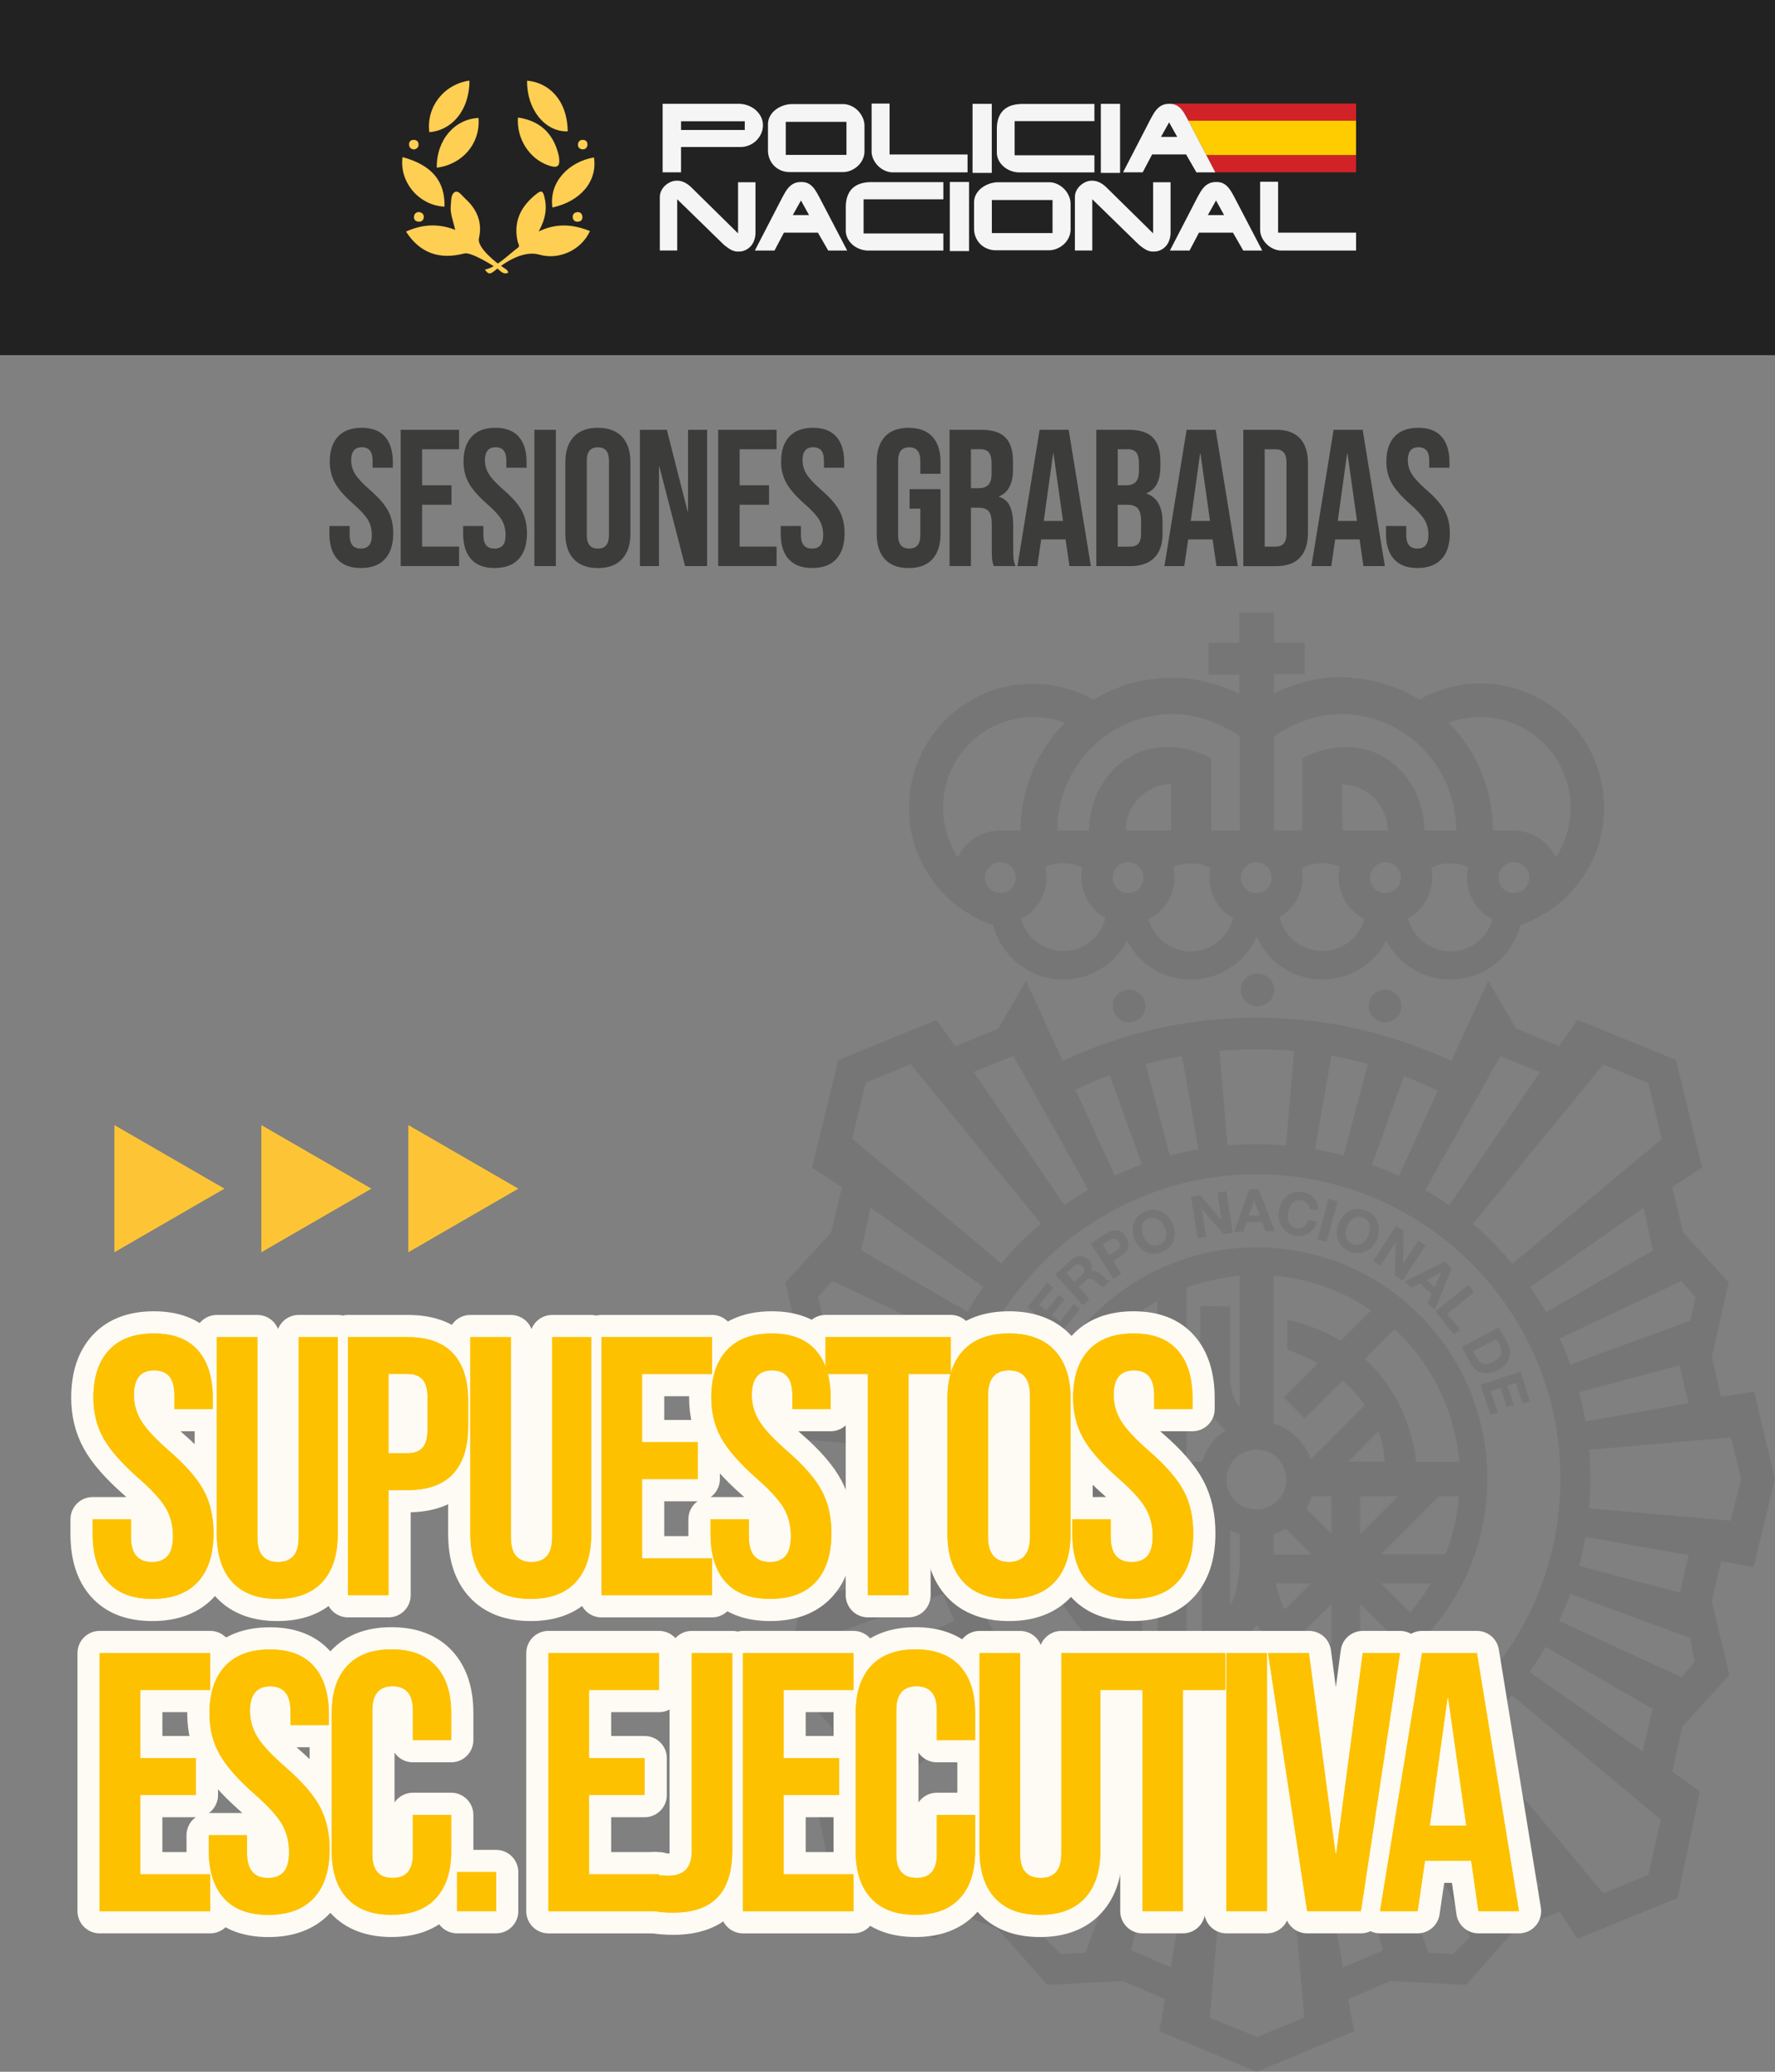
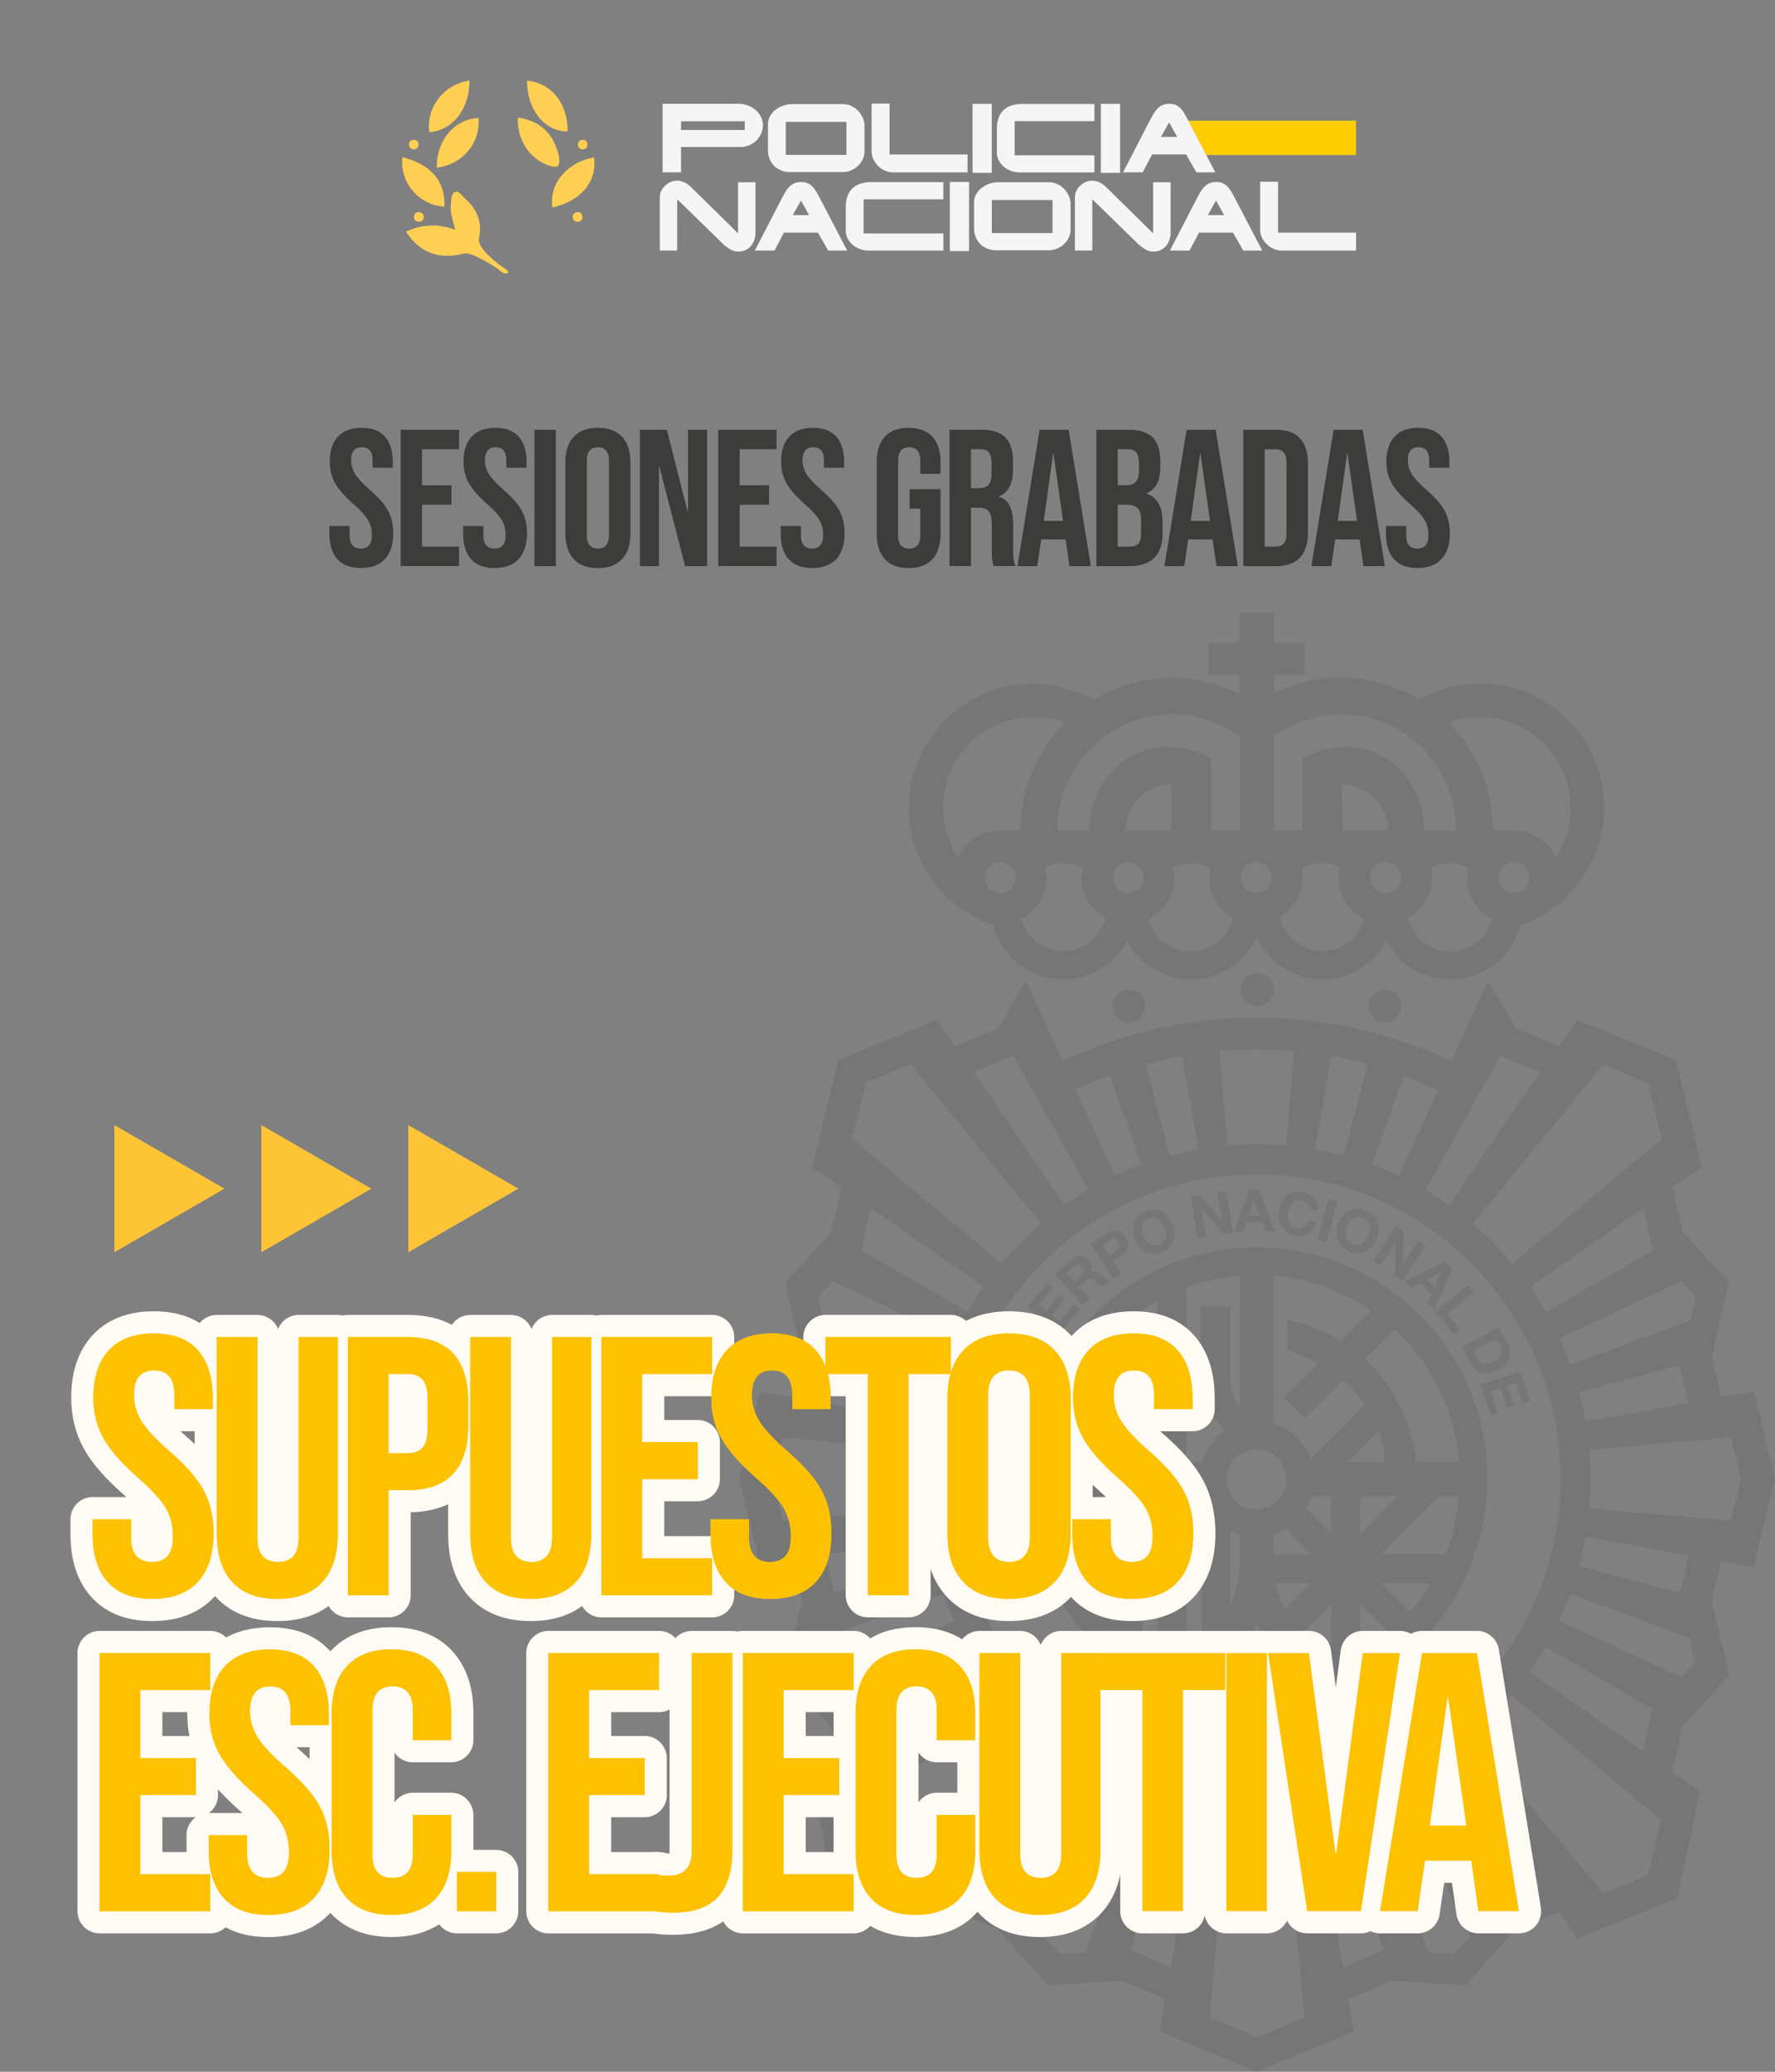
<svg xmlns="http://www.w3.org/2000/svg" id="Capa_1" data-name="Capa 1" viewBox="0 0 600 700">
  <rect x="0" y="0" width="600" height="700" fill="#808080" stroke="none" />
  <defs>
    <style>.cls-1{fill:#232322;opacity:.1}.cls-1,.cls-10,.cls-2,.cls-3,.cls-4,.cls-5,.cls-6,.cls-7,.cls-8,.cls-9{stroke-width:0}.cls-11{fill:none;stroke:#fdfbf4;stroke-linecap:round;stroke-linejoin:round;stroke-width:15px}.cls-2{fill:#3c3c3b}.cls-3{fill:#222}.cls-4{fill:#d12227}.cls-5{fill:#fc0}.cls-6{fill:#fdc100}.cls-7{fill:#fdc535}.cls-8{fill:#ffce00}.cls-9{fill:#ffcf53}.cls-10{fill:#f5f5f5}</style>
  </defs>
  <path d="M376.14 339.91c0-3.05 2.42-5.51 5.51-5.51s5.51 2.42 5.51 5.51-2.42 5.51-5.51 5.51-5.51-2.47-5.51-5.51m86.51 0c0 3.05 2.51 5.51 5.51 5.51s5.51-2.42 5.51-5.51-2.42-5.51-5.51-5.51-5.51 2.47-5.51 5.51m-43.26-5.47c0 3.05 2.51 5.51 5.65 5.51s5.65-2.42 5.65-5.51-2.51-5.51-5.65-5.51-5.65 2.47-5.65 5.51m-78 126.95c-3.18-.67-5.78 1.17-6.81 4.12-1.43 4.12.85 7.62 4.8 9.01 3.9 1.3 7.8-.09 9.23-4.21 1.17-3.27-.22-6.32-3.45-7.8l-.99 2.82c1.66.85 2.6 2.29 1.97 4.03-.9 2.69-3.5 2.91-5.74 2.06-2.38-.85-4.26-2.6-3.36-5.24.54-1.43 1.97-2.38 3.36-2.15l.99-2.64zm3.23-15.91l-1.52 2.73 7.71 4.26c1.84.99 2.38 2.15 1.3 4.03-1.21 2.2-2.73 1.84-4.12 1.08l-7.71-4.26-1.52 2.73 7.71 4.26c3.36 1.84 6.01.85 7.84-2.51s1.3-6.19-2.06-8.07l-7.62-4.26zm13.72 5.15l6.72-8.38-2.06-1.66-4.75 5.96-2.73-2.2 4.35-5.33-1.93-1.52-4.26 5.29-2.38-1.93 4.66-5.78-1.97-1.66-6.72 8.34 11.07 8.88zm4.8-17.48l2.51-2.29c.99-.99 1.17-1.93.22-2.96-.9-.99-1.84-.9-2.91 0l-2.51 2.29 2.69 2.96zm-6.5-2.51l5.65-5.11c1.93-1.66 4.26-1.43 5.74.13 1.08 1.21 1.43 2.6.67 4.12 1.39-.76 2.73.09 3.72 1.08.63.63 1.75 1.84 2.69 2.06l-2.29 2.06c-.9-.45-1.84-1.43-2.69-2.2-1.17-.9-2.06-1.08-3.18 0l-2.29 2.06 3.68 4.12-2.29 2.06-9.41-10.4zm18.33-6.54l2.06-1.3c1.21-.76 2.15-1.75 1.17-3.27-.99-1.52-2.2-1.08-3.45-.31l-2.06 1.3 2.29 3.59zm-6.28-3.9l5.33-3.5c2.96-1.93 5.33-.76 6.54 1.17 1.3 1.93 1.39 4.57-1.61 6.5l-2.73 1.75 2.73 4.26-2.6 1.66-7.67-11.83zm17.89-2.42c.9 2.2 2.82 3.9 5.42 2.73s2.6-3.72 1.61-5.87c-.99-2.29-2.96-4.03-5.51-2.91-2.51 1.17-2.51 3.77-1.52 6.05m-2.91 1.3c-1.66-3.9-.67-7.93 3.27-9.68 3.99-1.75 7.71.22 9.37 4.03 1.66 3.72.63 7.8-3.36 9.55-3.94 1.79-7.58-.18-9.28-3.9m21.16-.72l2.91-.45-1.52-9.37h.09l7.26 8.47 3.14-.54-2.2-13.99-3 .45 1.43 9.37-7.31-8.47-3.05.45 2.24 14.08zm17.3-7.62l3.68-.09-1.93-5.2-1.75 5.29zm.09-8.83l3.18-.09 5.56 14.12-3.18.09-1.17-3.14-5.24.09-1.08 3.18-3.14.09 5.07-14.34zm23.35 6.9c.13-3.27-2.15-5.51-5.24-6.01-4.35-.67-7.4 2.15-8.02 6.32-.63 4.03 1.39 7.71 5.74 8.38 3.45.54 6.19-1.3 7.04-4.75l-2.96-.45c-.54 1.84-1.75 2.91-3.68 2.69-2.73-.45-3.45-2.96-3.05-5.24.4-2.42 1.84-4.66 4.57-4.21 1.52.22 2.69 1.52 2.69 2.96l2.91.31zm-.18 10l3.05.76 3.68-13.67-3.05-.85-3.68 13.76zm9.95-4.35c-.85 2.2-.76 4.8 1.84 5.87 2.6 1.08 4.44-.76 5.33-2.96.9-2.29.85-4.89-1.75-5.96-2.64-1.03-4.53.76-5.42 3.05m-2.82-1.12c1.52-3.9 5.11-5.96 9.23-4.26 4.03 1.61 5.24 5.65 3.68 9.55-1.52 3.72-5.2 5.87-9.23 4.21-4.08-1.7-5.24-5.69-3.68-9.5m11.65 12.73l2.42 1.61 5.11-7.93h.09l-.22 11.16 2.6 1.75 7.71-11.92-2.42-1.61-5.2 7.93.22-11.21-2.6-1.66-7.71 11.88zm18.06 6.41l2.69 2.51 2.2-5.02-4.89 2.51zm6.14-6.19l2.38 2.2-5.78 13.99-2.38-2.2 1.39-3.05-3.9-3.59-2.96 1.52-2.29-2.15 13.54-6.72zm-3.14 16.81l6.28 7.8 2.06-1.66-4.35-5.33 9.01-7.31-1.97-2.42-11.03 8.92zm12.73 13.49l1.3 2.42c.85 1.61 2.69 2.6 5.42 1.17 2.51-1.3 3.68-3.05 2.2-5.78l-1.08-1.97-7.84 4.17zm8.7-8.16l2.91 5.42c1.75 3.27.99 6.81-3.14 9.01-3.59 1.97-7.26 1.52-9.32-2.29l-2.91-5.42 12.46-6.72zm-6.19 19.45l3.36 10.22 2.42-.85-2.38-7.26 3.36-1.08 2.06 6.54 2.38-.76-2.15-6.54 2.91-.9 2.29 7.08 2.42-.85-3.18-10.09-13.49 4.48zM393.11 584.02l2.29.76c1.39.45 2.69.54 3.27-1.17.63-1.66-.54-2.42-1.93-2.91l-2.29-.76-1.34 4.08zm-.76-7.35l6.01 2.06c3.27 1.17 3.9 3.68 3.14 5.87-.76 2.15-2.73 3.81-6.1 2.69l-3.05-1.08-1.66 4.8-2.96-.99 4.62-13.36zm11.43 11.16c-.45 2.38.13 4.89 2.91 5.33 2.73.54 4.21-1.61 4.66-3.9.54-2.42-.09-4.98-2.82-5.51-2.73-.49-4.26 1.66-4.75 4.08m-3.05-.54c.85-4.21 3.99-6.86 8.25-6.01 4.35.85 6.19 4.57 5.42 8.7-.76 3.99-3.99 6.72-8.25 5.87s-6.19-4.53-5.42-8.56m14.3 9.55l9.91.67.22-2.6-6.86-.45.76-11.61-3.05-.13-.99 14.12zm11.48.45l3.14-.09-.49-14.16-3.14.09.49 14.16zm16.59-11.12c-.85-3.18-3.68-4.66-6.72-4.21-4.35.63-6.41 4.21-5.87 8.38.54 4.03 3.59 6.95 7.93 6.32 3.45-.45 5.51-3.05 5.33-6.63l-2.96.4c0 1.93-.85 3.36-2.73 3.59-2.73.4-4.12-1.84-4.48-4.21-.4-2.42.4-4.98 3.14-5.33 1.52-.22 3.05.67 3.45 2.06l2.91-.36zm3.27 8.7l2.96-.76-3.45-13.72-2.96.76 3.45 13.72zm7.13-7.58l3.45-1.21-3.45-4.35v5.56zm-2.6-8.29l3.05-1.08 9.59 11.65-3.05 1.08-2.06-2.69-5.02 1.75v3.36l-2.96.99.45-15.06zm-41.96 102.7l6.01-69.3c3.27.31 6.54.45 9.86.45s6.63-.13 9.91-.45l6.19 69.3-16 6.54-15.96-6.54zm35.68-70.6c3.14-.63 6.28-1.3 9.37-2.06l13.45 49.98-13.45 5.78-9.37-53.7m19.01-5.11c2.96-1.17 5.96-2.38 8.92-3.72l24.34 52.27-5.65 5.65-8.38-.4L463.63 606m18.15-8.61c2.73-1.61 5.51-3.36 8.07-5.2l31.06 45.01-13.67 5.42-25.46-45.23m15.64-11.07c4.89-4.12 9.37-8.61 13.58-13.58l50.43 42.14-4.26 18.56-15.2 6.32-44.56-53.43m19.63-21.43c1.93-2.73 3.72-5.56 5.42-8.47l36.17 20.98-3.36 14.34-38.24-26.85m10-17.26c1.39-2.96 2.69-6.01 3.72-9.1l40.52 14.88 1.61 8.07-4.57 5.2-41.28-19.05m6.77-18.6c.85-3.18 1.52-6.41 2.15-9.77l34.87 6.19-2.96 12.69-34.07-9.1m3.36-19.41a105 105 0 0 0 .45-10c0-3.27-.09-6.54-.4-9.77l47.92-4.21 3.45 14.03-3.59 14.12-47.83-4.17m-1.21-29.36c-.54-3.36-1.3-6.63-2.2-9.86l34.02-9.14 2.96 12.82-34.78 6.19m-5.11-19.23a85.898 85.898 0 0 0-3.68-8.83l41.15-19.36 4.8 5.33-1.75 8.02-40.52 14.84m-8.16-17.71c-1.66-2.91-3.5-5.74-5.42-8.47l38.33-26.76 3.14 14.43-36.04 20.8m-11.48-16.32c-4.12-4.89-8.56-9.46-13.36-13.49l44.11-53.88 15.2 6.28 4.57 18.92-50.52 42.18m-21.34-19.77c-2.6-1.84-5.24-3.59-8.07-5.2l25.33-45.23 13.45 5.42-30.71 45.01m-17.03-9.95a76.884 76.884 0 0 0-9.1-3.72l10.85-29.99c3.9 1.43 7.71 3.14 11.43 4.98l-13.18 28.73m17.8-38.82c-20.08-9.37-42.41-14.66-65.85-14.66s-45.63 5.24-65.54 14.66l-12.42-27.07-9.37 16.09-14.57 6.01-6.28-8.92-33.26 13.58-8.83 36.31 10.09 6.63-3.68 15.33-15.42 16.85 5.74 25.33-3.14 13.45-11.21-1.84-6.95 29.67 7.17 29.67 10.89-2.02 3.14 13.58-5.96 24.97 15.78 17.17 3.36 15.33-9.37 6.63 7.62 36.08 33.8 13.72 6.1-9.1 14.75 5.78 16.85 18.92 25.51-1.3 14.25 6.1-1.93 10.85 32.9 13.72 32.9-13.72-1.93-10.85 14.25-6.1 25.51 1.3 16.85-18.92 14.75-5.78 6.1 9.1 33.8-13.72 7.62-36.08-9.37-6.63 3.45-15.33 15.87-17.3-5.96-24.97 3.14-13.58 10.98 2.06 7.17-29.67-6.95-29.67-11.21 1.79-3.14-13.45 5.74-25.24-15.42-16.85-3.68-15.33 10.09-6.63-8.83-36.31-33.26-13.58-6.28 8.92-14.57-6.01-9.37-16.09-12.46 27.12m-127.08 9.68c3.81-1.75 7.62-3.36 11.61-4.89l10.85 30.12c-3.14 1.17-6.1 2.42-9.1 3.81l-13.36-29.05m23.76-8.61c3.99-1.08 8.07-1.97 12.28-2.73l5.56 31.51c-3.27.54-6.5 1.3-9.68 2.15l-8.16-30.93zm24.92-4.44c4.12-.4 8.34-.54 12.51-.54s8.61.13 12.73.54l-2.73 31.92c-3.27-.31-6.54-.45-9.91-.45s-6.63.13-9.86.45l-2.73-31.92zm37.88 1.61c4.21.76 8.25 1.66 12.28 2.82l-8.16 30.88c-3.18-.85-6.41-1.52-9.68-2.15l5.56-31.56zm-82.21 45.23c-2.73 1.66-5.42 3.45-8.07 5.24l-30.66-45.01 13.45-5.42 25.28 45.18m-16 11.48c-4.83 4.11-9.3 8.62-13.36 13.49l-50.43-42.18 4.57-18.92 15.2-6.28 44.02 53.88m-19.45 21.34a91.104 91.104 0 0 0-5.33 8.47l-35.95-20.75 3.14-14.43 38.15 26.72m-10 17.35c-1.3 2.91-2.51 5.87-3.68 8.83l-40.43-14.79-1.75-8.02 4.8-5.33 41.06 19.32m-6.59 18.29c-.9 3.18-1.61 6.5-2.2 9.86l-34.74-6.19 2.96-12.82 33.98 9.14m-3.41 19.54c-.31 3.18-.4 6.5-.4 9.77s.13 6.72.45 10l-47.74 4.17-3.59-14.12 3.45-14.03 47.83 4.21m1.3 29.36c.54 3.27 1.3 6.54 2.15 9.77l-33.89 9.01-2.96-12.69 34.7-6.1m5.11 19.23c1.17 3.14 2.38 6.19 3.81 9.1l-41.19 19.01-4.57-5.2 1.61-8.07 40.34-14.84m8.38 17.93c1.66 2.91 3.5 5.74 5.42 8.56l-38.15 26.76-3.36-14.34 36.08-20.98m11.52 16.36c4.13 4.88 8.64 9.42 13.49 13.58l-44.47 53.34-15.2-6.32-4.26-18.56 50.43-42.05m21.16 19.36c2.6 1.84 5.24 3.59 8.07 5.2l-25.42 45.18-13.67-5.42 31.02-44.96m17.39 10.13c2.91 1.3 5.87 2.6 8.92 3.72l-19.23 53.79-8.38.4-5.65-5.65 24.34-52.27m18.47 6.72c3.14.85 6.28 1.52 9.37 1.97l-9.37 53.7-13.45-5.78 13.45-49.89m-73.56-109.33c0-56.84 45.95-102.92 102.65-102.92s102.65 46.08 102.65 102.92S481.52 602.6 424.82 602.6s-102.65-46.08-102.65-102.92m180.6 0c0 43.17-34.96 78.22-78 78.22s-78-35.01-78-78.22 34.96-78.22 78-78.22 78 35.01 78 78.22zm-31.42-50.61l-10 10.09c15.55 14.12 17.17 33.17 17.3 34.78h14.66c-1.61-17.75-9.68-33.57-21.96-44.87zm-40.84 31.92a19.644 19.644 0 0 1 12.6 12.06l18.24-18.33a44.901 44.901 0 0 0-7.49-8.25l-12.82 12.82-7.04-7.04 11.52-11.61c-3.05-1.66-6.5-3.27-10.4-4.66v-10.09c7.08 1.61 13.04 4.12 18.02 7.17l10.31-10.31c-9.55-6.54-20.84-10.76-32.95-11.74v49.98zm12.73 44.24v-.09l-8.61-8.61c-1.3.76-2.69 1.39-4.12 1.84v6.86h12.73zM431.27 535c.67 3.5 1.75 6.41 3.05 8.83l8.79-8.83h-11.83zm-6.5-45.23c-2.15 0-4.03.67-5.74 1.75-.99.67-1.84 1.43-2.51 2.42-1.21 1.66-1.93 3.72-1.93 5.96s.67 4.12 1.75 5.74c.67.99 1.61 1.93 2.6 2.6 1.61 1.17 3.59 1.75 5.74 1.75s4.12-.67 5.74-1.75c.99-.67 1.93-1.61 2.6-2.6 1.17-1.61 1.75-3.59 1.75-5.74s-.67-4.26-1.93-5.96c-.54-.99-1.39-1.84-2.38-2.42-1.57-1.17-3.54-1.75-5.69-1.75zm-8.92 27.21v25.73c1.93-4.03 3.14-9.14 3.27-15.78v-8.56c-1.12-.4-2.29-.85-3.27-1.39zm-14.79-63.16h4.66v-12.51l10.09.09v24.65s.13 5.87 3.27 9.46v-44.47c-6.28.63-12.28 1.97-18.02 4.03v18.74zm-14.52.09h4.66v-14.3c-1.52.85-3.14 1.84-4.66 2.91v11.39zm-25.1 51.64h-5.02c.63 7.31 2.38 14.25 5.02 20.75v-20.75zm15.06 0h-5.33v37.07c1.66 2.06 3.45 4.03 5.33 5.96v-43.03zm0-54.78a68.576 68.576 0 0 0-20.08 43.12h11.65v-15.55c8.07-.99 8.38-12.28 8.38-12.28v-15.29h.04zm14.79 54.78h-5.2v49.98c1.52.22 3.27.4 5.2.4v-50.38zm9.77-22.14v10.53h5.2c1.39-4.44 4.21-8.16 8.02-10.62-1.21-1.08-9.23-8.16-8.34-19.9H386.4c.99 12.82-8.47 20.08-8.47 20.08v10.44h13.36v-10.53c0-2.69 2.2-5.02 4.89-5.02s4.89 2.38 4.89 5.02zm0 71.45c1.75-.45 3.5-1.17 5.2-1.97v-47.34h-5.2v49.31zm45.54 10.13c-13.72-4.03-21.74-15.96-21.74-15.96s-8.02 11.92-21.83 15.96c6.86 2.29 14.21 3.5 21.74 3.5s14.97-1.21 21.83-3.5zm3.5-23.04l-9.32 9.32c2.91 2.06 6.1 3.27 9.32 3.99v-13.31zm0-23.71v-12.69h-6.72c-.45 1.43-1.08 2.82-1.84 4.12l8.56 8.56zm5.65-24.39h12.37c-.09-.67-.13-4.8-2.15-10.31l-10.22 10.31zm3.99 11.7v12.82l12.82-12.82h-12.82zm10 46.26l-10-10v14.12c2.15-.09 4.03-.4 5.56-.63 1.52-1.17 3-2.29 4.44-3.5zM483.68 535h-16.85l9.77 9.77c2.69-2.96 5.02-6.28 7.08-9.77zm9.5-29.45h-6.81l-19.59 19.59h21.83c2.42-6.14 4.03-12.73 4.57-19.59zm49.04-232.65c0 18.38-11.83 34.11-28.33 39.67-2.69 10.62-12.19 18.38-23.67 18.38-9.37 0-17.57-5.33-21.61-13.13A24.284 24.284 0 0 1 447 330.95c-9.91 0-18.38-5.96-22.19-14.43-3.81 8.47-12.37 14.43-22.19 14.43s-17.57-5.33-21.61-13.13a24.284 24.284 0 0 1-21.61 13.13c-11.39 0-20.98-7.84-23.67-18.38-16.54-5.56-28.46-21.2-28.46-39.58 0-23.17 18.69-41.96 41.82-41.96 7.49 0 14.48 1.97 20.53 5.42 7.71-4.75 16.76-7.4 26.4-7.4 11.3-.4 22.91 5.33 22.91 5.33v-6.45h-10.4v-10.76h10.4v-10.22h11.7v10.22h10.4v10.62h-10.4v6.41s11.52-5.74 22.82-5.33c9.68.09 18.69 2.82 26.4 7.49a41.166 41.166 0 0 1 20.53-5.42c23.13 0 41.82 18.74 41.82 41.96zm-198.85 23.62c0-2.87-2.33-5.2-5.2-5.2s-5.2 2.33-5.2 5.2c0 2.91 2.29 5.2 5.2 5.2s5.2-2.29 5.2-5.2zm1.61-15.91c0-14.12 5.74-27.03 14.97-36.4-3.4-1.27-7-1.92-10.62-1.93-16.85 0-30.53 13.67-30.53 30.62 0 6.19 1.84 11.92 4.98 16.72a15.76 15.76 0 0 1 14.25-9.01h6.95zm28.73 29.59c-5.06-2.78-8.2-8.12-8.16-13.9 0-.99.09-2.06.31-3.14-1.97-.99-4.21-1.52-6.5-1.52-2.15 0-4.21.45-6.01 1.3.22 1.17.4 2.29.4 3.45 0 6.19-3.5 11.52-8.61 14.12.45 1.52 1.08 2.96 1.97 4.26 2.69 3.99 7.17 6.54 12.28 6.54 6.86.04 12.73-4.71 14.3-11.12zm12.82-13.67c0-2.82-2.29-5.2-5.2-5.2s-5.2 2.29-5.2 5.2c0 2.87 2.33 5.2 5.2 5.2s5.2-2.33 5.2-5.2zm9.32-15.91v-15.64c-8.47 0-15.33 7.17-15.33 15.64h15.33zm20.98 29.59a15.697 15.697 0 0 1-8.02-13.72c.09-1.08.13-2.15.4-3.18-1.97-.99-4.26-1.61-6.72-1.61-2.06 0-4.03.45-5.87 1.21.22 1.17.4 2.29.4 3.5 0 6.28-3.59 11.61-8.79 14.21 1.75 6.28 7.49 10.85 14.25 10.85a14.85 14.85 0 0 0 14.34-11.25zm2.24-29.59v-31.83s-10.31-7.71-22.91-7.49c-21.43 0-38.77 17.84-38.77 39.31h10.76c0-14.97 11.21-28.69 27.03-28.15 7.93 0 14.25 3.81 14.25 3.81v24.34h9.64zm10.8 15.91c0-2.87-2.33-5.2-5.2-5.2s-5.2 2.33-5.2 5.2c0 2.91 2.29 5.2 5.2 5.2s5.2-2.29 5.2-5.2zm.76-47.74v31.83h9.55v-24.34s6.32-3.81 14.25-3.81c15.78-.54 27.03 13.18 27.03 28.15h10.76c0-21.52-17.3-39.31-38.77-39.31-12.51-.22-22.82 7.49-22.82 7.49zm23.13 31.83h15.33c0-8.47-6.95-15.55-15.42-15.55l.09 15.55zm7.49 29.9c-5.39-2.68-8.8-8.19-8.79-14.21.09-1.08.22-2.29.45-3.45-1.86-.79-3.85-1.2-5.87-1.21-2.51 0-4.89.63-6.95 1.66.13.99.22 2.06.22 3.05 0 5.74-3.14 10.76-7.8 13.49 1.57 6.7 7.55 11.44 14.43 11.43 6.81.09 12.55-4.48 14.3-10.76zm12.28-13.99c0-2.87-2.33-5.2-5.2-5.2s-5.2 2.33-5.2 5.2c0 2.91 2.29 5.2 5.2 5.2s5.2-2.29 5.2-5.2zm30.97 14.08a15.798 15.798 0 0 1-8.2-17.62c-1.84-.85-3.9-1.3-6.01-1.3-2.38 0-4.57.54-6.5 1.52a15.899 15.899 0 0 1-7.84 17.08c1.66 6.41 7.49 11.16 14.34 11.16 5.11 0 9.68-2.6 12.28-6.54.81-1.34 1.48-2.78 1.93-4.3zm12.46-14.08c0-2.82-2.29-5.2-5.2-5.2s-5.2 2.29-5.2 5.2 2.29 5.2 5.2 5.2 5.2-2.29 5.2-5.2zm13.94-23.62c0-16.85-13.67-30.62-30.53-30.62-3.72 0-7.31.67-10.62 1.93a51.77 51.77 0 0 1 14.88 36.4h6.86c6.41 0 11.83 3.68 14.43 9.01 3.14-4.84 4.98-10.53 4.98-16.72zM443.76 577.9l-1.17 2.42 2.38-.63 1.43-2.51-2.64.72z" class="cls-1" />
-   <path d="M0 0h600v120H0z" class="cls-3" />
  <path d="M75.88 401.62l-18.61 10.74-18.6 10.75v-42.97l18.6 10.74 18.61 10.74zM125.55 401.62l-18.6 10.74-18.61 10.75v-42.97l18.61 10.74 18.6 10.74zM175.22 401.62l-18.6 10.74-18.6 10.75v-42.97l18.6 10.74 18.6 10.74z" class="cls-7" />
-   <path d="M114.05 188.94c-1.8-2-2.7-4.86-2.7-8.59v-2.63h6.84v3.16c0 2.98 1.25 4.47 3.75 4.47 1.23 0 2.16-.36 2.8-1.09.64-.72.95-1.9.95-3.52 0-1.93-.44-3.63-1.32-5.1-.88-1.47-2.5-3.24-4.87-5.3-2.98-2.63-5.07-5.01-6.25-7.14-1.18-2.13-1.78-4.53-1.78-7.21 0-3.64.92-6.46 2.76-8.46 1.84-2 4.52-2.99 8.03-2.99s6.09 1 7.86 2.99c1.78 2 2.67 4.86 2.67 8.59v1.91h-6.84v-2.37c0-1.58-.31-2.73-.92-3.46-.61-.72-1.51-1.09-2.7-1.09-2.41 0-3.62 1.47-3.62 4.41 0 1.67.45 3.22 1.35 4.67.9 1.45 2.53 3.2 4.9 5.27 3.03 2.63 5.11 5.02 6.25 7.17 1.14 2.15 1.71 4.67 1.71 7.57 0 3.77-.93 6.67-2.8 8.69-1.87 2.02-4.57 3.03-8.13 3.03s-6.17-1-7.96-3zM135.44 145.21h19.74v6.58h-12.5v12.17h9.94v6.58h-9.94v14.15h12.5v6.58h-19.74V145.2zM159.26 188.94c-1.8-2-2.7-4.86-2.7-8.59v-2.63h6.84v3.16c0 2.98 1.25 4.47 3.75 4.47 1.23 0 2.16-.36 2.8-1.09.64-.72.95-1.9.95-3.52 0-1.93-.44-3.63-1.32-5.1-.88-1.47-2.5-3.24-4.87-5.3-2.98-2.63-5.07-5.01-6.25-7.14-1.18-2.13-1.78-4.53-1.78-7.21 0-3.64.92-6.46 2.76-8.46 1.84-2 4.52-2.99 8.03-2.99s6.09 1 7.86 2.99c1.78 2 2.67 4.86 2.67 8.59v1.91h-6.84v-2.37c0-1.58-.31-2.73-.92-3.46-.61-.72-1.51-1.09-2.7-1.09-2.41 0-3.62 1.47-3.62 4.41 0 1.67.45 3.22 1.35 4.67.9 1.45 2.53 3.2 4.9 5.27 3.03 2.63 5.11 5.02 6.25 7.17 1.14 2.15 1.71 4.67 1.71 7.57 0 3.77-.93 6.67-2.8 8.69-1.87 2.02-4.57 3.03-8.13 3.03s-6.17-1-7.96-3zM180.65 145.21h7.24v46.07h-7.24v-46.07zM193.94 188.91c-1.89-2.02-2.83-4.87-2.83-8.56v-24.22c0-3.69.94-6.54 2.83-8.56 1.89-2.02 4.61-3.03 8.16-3.03s6.27 1.01 8.16 3.03c1.89 2.02 2.83 4.87 2.83 8.56v24.22c0 3.69-.94 6.54-2.83 8.56-1.89 2.02-4.61 3.03-8.16 3.03s-6.27-1.01-8.16-3.03zm11.91-8.1v-25.14c0-3.03-1.25-4.54-3.75-4.54s-3.75 1.51-3.75 4.54v25.14c0 3.03 1.25 4.54 3.75 4.54s3.75-1.51 3.75-4.54zM216.32 145.21h9.08l7.04 27.58h.13v-27.58h6.45v46.07h-7.44l-8.69-33.63h-.13v33.63h-6.45v-46.07zM242.77 145.21h19.74v6.58h-12.5v12.17h9.94v6.58h-9.94v14.15h12.5v6.58h-19.74V145.2zM266.6 188.94c-1.8-2-2.7-4.86-2.7-8.59v-2.63h6.84v3.16c0 2.98 1.25 4.47 3.75 4.47 1.23 0 2.16-.36 2.8-1.09.64-.72.96-1.9.96-3.52 0-1.93-.44-3.63-1.32-5.1-.88-1.47-2.5-3.24-4.87-5.3-2.98-2.63-5.07-5.01-6.25-7.14-1.18-2.13-1.78-4.53-1.78-7.21 0-3.64.92-6.46 2.76-8.46 1.84-2 4.52-2.99 8.03-2.99s6.09 1 7.87 2.99c1.78 2 2.67 4.86 2.67 8.59v1.91h-6.84v-2.37c0-1.58-.31-2.73-.92-3.46-.62-.72-1.51-1.09-2.7-1.09-2.41 0-3.62 1.47-3.62 4.41 0 1.67.45 3.22 1.35 4.67.9 1.45 2.53 3.2 4.9 5.27 3.03 2.63 5.11 5.02 6.25 7.17 1.14 2.15 1.71 4.67 1.71 7.57 0 3.77-.93 6.67-2.8 8.69-1.87 2.02-4.57 3.03-8.13 3.03s-6.17-1-7.96-3zM299.11 188.94c-1.84-2-2.76-4.86-2.76-8.59v-24.22c0-3.73.92-6.59 2.76-8.59 1.84-2 4.52-2.99 8.03-2.99s6.19 1 8.03 2.99c1.84 2 2.76 4.86 2.76 8.59v3.95h-6.84v-4.41c0-3.03-1.25-4.54-3.75-4.54s-3.75 1.51-3.75 4.54v25.21c0 2.98 1.25 4.47 3.75 4.47s3.75-1.49 3.75-4.47v-9.02h-3.62v-6.58h10.46v15.07c0 3.73-.92 6.59-2.76 8.59-1.84 2-4.52 3-8.03 3s-6.19-1-8.03-3zM320.96 145.21h10.73c3.73 0 6.45.87 8.16 2.6s2.57 4.4 2.57 8v2.83c0 4.78-1.58 7.81-4.74 9.08v.13c1.75.53 3 1.6 3.72 3.22s1.09 3.79 1.09 6.52v8.09c0 1.32.04 2.38.13 3.19s.31 1.61.66 2.4h-7.37c-.26-.75-.44-1.45-.53-2.11-.09-.66-.13-1.84-.13-3.55v-8.42c0-2.11-.34-3.58-1.02-4.41-.68-.83-1.85-1.25-3.52-1.25h-2.5v19.74h-7.24V145.2zm9.87 19.74c1.45 0 2.53-.37 3.26-1.12.72-.75 1.09-2 1.09-3.75v-3.55c0-1.67-.3-2.87-.89-3.62-.59-.75-1.53-1.12-2.8-1.12h-3.29v13.16h2.63zM351.43 145.21h9.81l7.5 46.07h-7.24l-1.32-9.15v.13h-8.23l-1.32 9.02h-6.71l7.5-46.07zm7.9 30.8l-3.22-22.77h-.13l-3.16 22.77h6.52zM370.58 145.21h10.93c3.73 0 6.45.87 8.16 2.6s2.57 4.4 2.57 8v1.84c0 2.37-.38 4.3-1.15 5.79-.77 1.49-1.94 2.57-3.52 3.22v.13c3.6 1.23 5.4 4.43 5.4 9.61v3.95c0 3.55-.93 6.26-2.8 8.13-1.87 1.87-4.6 2.8-8.19 2.8h-11.39v-46.07zm10.07 18.76c1.45 0 2.53-.37 3.26-1.12.72-.75 1.09-2 1.09-3.75v-2.57c0-1.67-.3-2.87-.89-3.62-.59-.75-1.53-1.12-2.8-1.12h-3.49v12.17h2.83zm1.32 20.73c1.27 0 2.22-.34 2.83-1.02s.92-1.85.92-3.52v-4.01c0-2.11-.36-3.56-1.09-4.38-.72-.81-1.92-1.22-3.59-1.22h-3.22v14.15h4.15zM401.12 145.21h9.81l7.5 46.07h-7.24l-1.32-9.15v.13h-8.23l-1.32 9.02h-6.71l7.5-46.07zm7.9 30.8l-3.23-22.77h-.13l-3.16 22.77h6.52zM420.27 145.21h11.06c3.6 0 6.3.97 8.1 2.9 1.8 1.93 2.7 4.76 2.7 8.49v23.3c0 3.73-.9 6.56-2.7 8.49-1.8 1.93-4.5 2.9-8.1 2.9h-11.06v-46.07zm10.92 39.49c1.19 0 2.09-.35 2.73-1.05.64-.7.95-1.84.95-3.42v-23.96c0-1.58-.32-2.72-.95-3.42-.64-.7-1.55-1.05-2.73-1.05h-3.69v32.91h3.69zM450.81 145.21h9.81l7.5 46.07h-7.24l-1.32-9.15v.13h-8.23l-1.32 9.02h-6.71l7.5-46.07zm7.9 30.8l-3.22-22.77h-.13l-3.16 22.77h6.52zM471.21 188.94c-1.8-2-2.7-4.86-2.7-8.59v-2.63h6.84v3.16c0 2.98 1.25 4.47 3.75 4.47 1.23 0 2.16-.36 2.8-1.09.64-.72.95-1.9.95-3.52 0-1.93-.44-3.63-1.32-5.1-.88-1.47-2.5-3.24-4.87-5.3-2.98-2.63-5.07-5.01-6.25-7.14-1.18-2.13-1.78-4.53-1.78-7.21 0-3.64.92-6.46 2.76-8.46 1.84-2 4.52-2.99 8.03-2.99s6.09 1 7.87 2.99c1.78 2 2.67 4.86 2.67 8.59v1.91h-6.84v-2.37c0-1.58-.31-2.73-.92-3.46-.62-.72-1.51-1.09-2.7-1.09-2.41 0-3.62 1.47-3.62 4.41 0 1.67.45 3.22 1.35 4.67.9 1.45 2.53 3.2 4.9 5.27 3.03 2.63 5.11 5.02 6.25 7.17 1.14 2.15 1.71 4.67 1.71 7.57 0 3.77-.93 6.67-2.8 8.69-1.87 2.02-4.57 3.03-8.13 3.03s-6.16-1-7.96-3z" class="cls-2" />
+   <path d="M114.05 188.94c-1.8-2-2.7-4.86-2.7-8.59v-2.63h6.84v3.16c0 2.98 1.25 4.47 3.75 4.47 1.23 0 2.16-.36 2.8-1.09.64-.72.95-1.9.95-3.52 0-1.93-.44-3.63-1.32-5.1-.88-1.47-2.5-3.24-4.87-5.3-2.98-2.63-5.07-5.01-6.25-7.14-1.18-2.13-1.78-4.53-1.78-7.21 0-3.64.92-6.46 2.76-8.46 1.84-2 4.52-2.99 8.03-2.99s6.09 1 7.86 2.99c1.78 2 2.67 4.86 2.67 8.59v1.91h-6.84v-2.37c0-1.58-.31-2.73-.92-3.46-.61-.72-1.51-1.09-2.7-1.09-2.41 0-3.62 1.47-3.62 4.41 0 1.67.45 3.22 1.35 4.67.9 1.45 2.53 3.2 4.9 5.27 3.03 2.63 5.11 5.02 6.25 7.17 1.14 2.15 1.71 4.67 1.71 7.57 0 3.77-.93 6.67-2.8 8.69-1.87 2.02-4.57 3.03-8.13 3.03s-6.17-1-7.96-3zM135.44 145.21h19.74v6.58h-12.5v12.17h9.94v6.58h-9.94v14.15h12.5v6.58h-19.74V145.2zM159.26 188.94c-1.8-2-2.7-4.86-2.7-8.59v-2.63h6.84v3.16c0 2.98 1.25 4.47 3.75 4.47 1.23 0 2.16-.36 2.8-1.09.64-.72.95-1.9.95-3.52 0-1.93-.44-3.63-1.32-5.1-.88-1.47-2.5-3.24-4.87-5.3-2.98-2.63-5.07-5.01-6.25-7.14-1.18-2.13-1.78-4.53-1.78-7.21 0-3.64.92-6.46 2.76-8.46 1.84-2 4.52-2.99 8.03-2.99s6.09 1 7.86 2.99c1.78 2 2.67 4.86 2.67 8.59v1.91h-6.84v-2.37c0-1.58-.31-2.73-.92-3.46-.61-.72-1.51-1.09-2.7-1.09-2.41 0-3.62 1.47-3.62 4.41 0 1.67.45 3.22 1.35 4.67.9 1.45 2.53 3.2 4.9 5.27 3.03 2.63 5.11 5.02 6.25 7.17 1.14 2.15 1.71 4.67 1.71 7.57 0 3.77-.93 6.67-2.8 8.69-1.87 2.02-4.57 3.03-8.13 3.03s-6.17-1-7.96-3zM180.65 145.21h7.24v46.07h-7.24v-46.07zM193.94 188.91c-1.89-2.02-2.83-4.87-2.83-8.56v-24.22c0-3.69.94-6.54 2.83-8.56 1.89-2.02 4.61-3.03 8.16-3.03s6.27 1.01 8.16 3.03c1.89 2.02 2.83 4.87 2.83 8.56v24.22c0 3.69-.94 6.54-2.83 8.56-1.89 2.02-4.61 3.03-8.16 3.03s-6.27-1.01-8.16-3.03zm11.91-8.1v-25.14c0-3.03-1.25-4.54-3.75-4.54s-3.75 1.51-3.75 4.54v25.14c0 3.03 1.25 4.54 3.75 4.54s3.75-1.51 3.75-4.54zM216.32 145.21h9.08l7.04 27.58h.13v-27.58h6.45v46.07h-7.44l-8.69-33.63h-.13v33.63h-6.45v-46.07zM242.77 145.21h19.74v6.58h-12.5v12.17h9.94v6.58h-9.94v14.15h12.5v6.58h-19.74V145.2zM266.6 188.94c-1.8-2-2.7-4.86-2.7-8.59v-2.63h6.84v3.16c0 2.98 1.25 4.47 3.75 4.47 1.23 0 2.16-.36 2.8-1.09.64-.72.96-1.9.96-3.52 0-1.93-.44-3.63-1.32-5.1-.88-1.47-2.5-3.24-4.87-5.3-2.98-2.63-5.07-5.01-6.25-7.14-1.18-2.13-1.78-4.53-1.78-7.21 0-3.64.92-6.46 2.76-8.46 1.84-2 4.52-2.99 8.03-2.99s6.09 1 7.87 2.99c1.78 2 2.67 4.86 2.67 8.59v1.91h-6.84v-2.37c0-1.58-.31-2.73-.92-3.46-.62-.72-1.51-1.09-2.7-1.09-2.41 0-3.62 1.47-3.62 4.41 0 1.67.45 3.22 1.35 4.67.9 1.45 2.53 3.2 4.9 5.27 3.03 2.63 5.11 5.02 6.25 7.17 1.14 2.15 1.71 4.67 1.71 7.57 0 3.77-.93 6.67-2.8 8.69-1.87 2.02-4.57 3.03-8.13 3.03s-6.17-1-7.96-3zM299.11 188.94c-1.84-2-2.76-4.86-2.76-8.59v-24.22c0-3.73.92-6.59 2.76-8.59 1.84-2 4.52-2.99 8.03-2.99s6.19 1 8.03 2.99c1.84 2 2.76 4.86 2.76 8.59v3.95h-6.84v-4.41c0-3.03-1.25-4.54-3.75-4.54s-3.75 1.51-3.75 4.54v25.21c0 2.98 1.25 4.47 3.75 4.47s3.75-1.49 3.75-4.47v-9.02h-3.62v-6.58h10.46v15.07c0 3.73-.92 6.59-2.76 8.59-1.84 2-4.52 3-8.03 3s-6.19-1-8.03-3zM320.96 145.21h10.73c3.73 0 6.45.87 8.16 2.6s2.57 4.4 2.57 8v2.83c0 4.78-1.58 7.81-4.74 9.08v.13c1.75.53 3 1.6 3.72 3.22s1.09 3.79 1.09 6.52v8.09c0 1.32.04 2.38.13 3.19s.31 1.61.66 2.4h-7.37c-.26-.75-.44-1.45-.53-2.11-.09-.66-.13-1.84-.13-3.55v-8.42c0-2.11-.34-3.58-1.02-4.41-.68-.83-1.85-1.25-3.52-1.25h-2.5v19.74h-7.24V145.2zm9.87 19.74c1.45 0 2.53-.37 3.26-1.12.72-.75 1.09-2 1.09-3.75v-3.55c0-1.67-.3-2.87-.89-3.62-.59-.75-1.53-1.12-2.8-1.12h-3.29v13.16h2.63zM351.43 145.21h9.81l7.5 46.07h-7.24l-1.32-9.15v.13h-8.23l-1.32 9.02h-6.71l7.5-46.07zm7.9 30.8l-3.22-22.77h-.13l-3.16 22.77h6.52zM370.58 145.21h10.93c3.73 0 6.45.87 8.16 2.6s2.57 4.4 2.57 8v1.84c0 2.37-.38 4.3-1.15 5.79-.77 1.49-1.94 2.57-3.52 3.22v.13c3.6 1.23 5.4 4.43 5.4 9.61v3.95c0 3.55-.93 6.26-2.8 8.13-1.87 1.87-4.6 2.8-8.19 2.8h-11.39v-46.07zm10.07 18.76c1.45 0 2.53-.37 3.26-1.12.72-.75 1.09-2 1.09-3.75v-2.57c0-1.67-.3-2.87-.89-3.62-.59-.75-1.53-1.12-2.8-1.12h-3.49v12.17h2.83zm1.32 20.73c1.27 0 2.22-.34 2.83-1.02s.92-1.85.92-3.52v-4.01c0-2.11-.36-3.56-1.09-4.38-.72-.81-1.92-1.22-3.59-1.22h-3.22v14.15h4.15zM401.12 145.21h9.81l7.5 46.07h-7.24l-1.32-9.15v.13h-8.23l-1.32 9.02h-6.71l7.5-46.07zm7.9 30.8l-3.23-22.77h-.13l-3.16 22.77h6.52zM420.27 145.21h11.06c3.6 0 6.3.97 8.1 2.9 1.8 1.93 2.7 4.76 2.7 8.49v23.3c0 3.73-.9 6.56-2.7 8.49-1.8 1.93-4.5 2.9-8.1 2.9h-11.06v-46.07zm10.92 39.49c1.19 0 2.09-.35 2.73-1.05.64-.7.95-1.84.95-3.42v-23.96c0-1.58-.32-2.72-.95-3.42-.64-.7-1.55-1.05-2.73-1.05h-3.69v32.91h3.69zM450.81 145.21h9.81l7.5 46.07h-7.24l-1.32-9.15v.13h-8.23l-1.32 9.02h-6.71l7.5-46.07zm7.9 30.8l-3.22-22.77h-.13l-3.16 22.77zM471.21 188.94c-1.8-2-2.7-4.86-2.7-8.59v-2.63h6.84v3.16c0 2.98 1.25 4.47 3.75 4.47 1.23 0 2.16-.36 2.8-1.09.64-.72.95-1.9.95-3.52 0-1.93-.44-3.63-1.32-5.1-.88-1.47-2.5-3.24-4.87-5.3-2.98-2.63-5.07-5.01-6.25-7.14-1.18-2.13-1.78-4.53-1.78-7.21 0-3.64.92-6.46 2.76-8.46 1.84-2 4.52-2.99 8.03-2.99s6.09 1 7.87 2.99c1.78 2 2.67 4.86 2.67 8.59v1.91h-6.84v-2.37c0-1.58-.31-2.73-.92-3.46-.62-.72-1.51-1.09-2.7-1.09-2.41 0-3.62 1.47-3.62 4.41 0 1.67.45 3.22 1.35 4.67.9 1.45 2.53 3.2 4.9 5.27 3.03 2.63 5.11 5.02 6.25 7.17 1.14 2.15 1.71 4.67 1.71 7.57 0 3.77-.93 6.67-2.8 8.69-1.87 2.02-4.57 3.03-8.13 3.03s-6.16-1-7.96-3z" class="cls-2" />
  <g>
-     <path d="M410.81 58.23h47.58v-5.85h-50.64l3.06 5.85zM395.21 35v.08h.09c.85 0 1.57.14 2.18.41.6.27 1.14.66 1.62 1.16s.93 1.12 1.35 1.85c.39.68.81 1.44 1.25 2.28h56.7V35h-63.18z" class="cls-4" />
    <path d="M401.79 40.98l5.95 11.4h50.64V40.79h-56.7c.03.06.07.13.1.19z" class="cls-5" />
    <path d="M255.34 37.09a8.767 8.767 0 00-2.64-1.49c-.99-.35-2.01-.53-3.05-.53h-25.66v23.16h6.22v-8.57h20.12c1.01 0 1.97-.19 2.89-.57a7.69 7.69 0 002.41-1.58c.69-.67 1.24-1.45 1.65-2.35.41-.89.61-1.85.61-2.87s-.24-2.04-.71-2.92a7.705 7.705 0 00-1.85-2.28zm-3.59 6.83h-21.53v-2.94h21.53v2.94zM290.02 37.4a7.574 7.574 0 00-2.32-1.62c-.88-.4-1.81-.61-2.77-.61h-17.1c-1.04 0-2.06.17-3.04.51-.99.34-1.86.81-2.64 1.41-.77.6-1.39 1.32-1.85 2.16-.46.84-.7 1.76-.7 2.76v8.77c0 1.06.19 2.05.57 2.95.38.9.9 1.68 1.56 2.34.66.65 1.44 1.16 2.34 1.53s1.88.55 2.92.55h17.85c.64 0 1.27-.08 1.89-.25a7.79 7.79 0 003.25-1.83 7.07 7.07 0 001.96-3.1c.18-.59.28-1.21.28-1.85v-8.57c0-.97-.2-1.9-.6-2.79a8.12 8.12 0 00-1.59-2.35zm-3.89 14.94h-20.52V41.17h20.52v11.17zM300.7 35h-6.07v16.11c0 .94.2 1.84.61 2.71.41.86.95 1.62 1.62 2.28s1.44 1.18 2.3 1.56c.86.39 1.75.58 2.66.58h25.24v-6.05H300.7V35.01zM328.75 35.08h6.5v23.34h-6.5zM342.01 35.62c-1.09.34-2.01.87-2.76 1.57s-1.32 1.59-1.71 2.67c-.39 1.07-.58 2.33-.58 3.79v7.79c0 1 .22 1.92.65 2.75.43.83 1.01 1.55 1.72 2.15.72.6 1.53 1.07 2.44 1.4.91.34 1.85.51 2.81.51h25.36v-5.78h-26.96V40.93h26.96v-5.81h-24.2c-1.41 0-2.66.17-3.75.51zM372.12 35.08h6.5v23.34h-6.5zM249.47 78.84L233.68 63.3c-1.55-1.5-3.17-2.25-4.84-2.25-.75 0-1.47.15-2.16.45-.7.3-1.31.71-1.85 1.21-.54.51-.98 1.09-1.3 1.76s-.49 1.38-.49 2.12v18.05h5.87V67.32l15.8 15.4c.5.4.96.74 1.36 1.03.41.29.8.52 1.17.71.37.18.75.32 1.13.41.38.09.79.13 1.23.13.91 0 1.72-.17 2.44-.52s1.32-.81 1.82-1.4.87-1.27 1.13-2.06c.26-.79.39-1.62.39-2.51V61.59h-5.9v17.26zM275.99 64.92c-.42-.73-.87-1.35-1.35-1.85-.48-.51-1.02-.89-1.62-1.16-.6-.27-1.33-.41-2.18-.41s-1.62.13-2.25.4c-.63.27-1.2.65-1.7 1.14-.5.5-.97 1.1-1.39 1.8s-.87 1.5-1.33 2.39l-9.01 17.43h6.64l3.19-6.05h11.49l3.48 6.05h6.41l-9.01-17.26c-.48-.92-.93-1.74-1.35-2.48zm-8 7.75l2.76-4.93 2.73 4.93h-5.49zM290.95 62.03c-1.09.34-2.01.87-2.76 1.57s-1.32 1.59-1.71 2.67c-.39 1.07-.58 2.33-.58 3.79v7.79c0 1 .22 1.92.65 2.75.43.83 1.01 1.55 1.72 2.15.72.6 1.53 1.07 2.44 1.4.91.34 1.85.51 2.81.51h25.36v-5.78h-26.96V67.34h26.96v-5.81h-24.2c-1.41 0-2.66.17-3.75.51zM321.06 61.49h6.5v23.34h-6.5zM359.68 63.81a7.574 7.574 0 00-2.32-1.62c-.88-.4-1.81-.61-2.77-.61h-17.1c-1.04 0-2.06.17-3.04.51-.99.34-1.86.81-2.64 1.41-.77.6-1.39 1.32-1.85 2.16-.47.84-.7 1.76-.7 2.76v8.77c0 1.06.19 2.05.57 2.95.38.9.9 1.68 1.56 2.34.66.65 1.44 1.16 2.35 1.53.9.37 1.88.55 2.92.55h17.85c.64 0 1.27-.08 1.89-.25a7.79 7.79 0 003.25-1.83 7.07 7.07 0 001.96-3.1c.18-.59.28-1.21.28-1.85v-8.57c0-.97-.2-1.9-.6-2.79a8.12 8.12 0 00-1.59-2.35zm-3.89 14.94h-20.52V67.58h20.52v11.17zM389.78 78.84L373.99 63.3c-1.55-1.5-3.17-2.25-4.84-2.25-.75 0-1.47.15-2.16.45-.69.3-1.31.71-1.85 1.21-.54.51-.98 1.09-1.3 1.76-.33.67-.49 1.38-.49 2.12v18.05h5.87V67.32l15.8 15.4c.5.4.95.74 1.36 1.03.41.29.8.52 1.17.71.37.18.75.32 1.13.41.38.09.79.13 1.23.13.91 0 1.72-.17 2.44-.52.71-.35 1.32-.81 1.82-1.4.5-.59.87-1.27 1.13-2.06.26-.79.39-1.62.39-2.51V61.59h-5.9v17.26zM416.29 64.92c-.42-.73-.87-1.35-1.35-1.85s-1.02-.89-1.62-1.16c-.6-.27-1.33-.41-2.18-.41s-1.62.13-2.25.4c-.63.27-1.2.65-1.7 1.14-.5.5-.97 1.1-1.39 1.8s-.87 1.5-1.33 2.39l-9.01 17.43h6.64l3.19-6.05h11.49l3.48 6.05h6.41l-9.01-17.26c-.48-.92-.93-1.74-1.35-2.48zm-8 7.75l2.76-4.93 2.73 4.93h-5.49zM432.03 78.59V61.41h-6.07v16.11c0 .94.2 1.84.61 2.71.41.86.95 1.62 1.62 2.28s1.44 1.18 2.3 1.56c.86.39 1.75.58 2.66.58h25.24V78.6h-26.36zM410.81 58.23l-3.06-5.86-5.95-11.4c-.03-.07-.07-.13-.1-.19-.44-.84-.86-1.6-1.25-2.28-.42-.73-.87-1.35-1.35-1.85s-1.02-.89-1.62-1.16c-.6-.27-1.33-.41-2.18-.41h-.09c-.83 0-1.55.14-2.16.39-.63.27-1.2.65-1.7 1.14-.5.5-.97 1.1-1.39 1.8s-.87 1.5-1.33 2.39l-9.01 17.43h6.64l3.19-6.05h11.49l.11.2 3.37 5.86h6.41zm-15.62-11.98h-2.74l2.74-4.91 2.74 4.91h-2.74z" class="cls-10" />
    <g>
-       <path d="M182.09 78.2c6.29-2.99 11.82-2.32 17.34-.13-3.03 6.59-10.65 9.84-17.05 7.98-5.47-1.58-11.73 2.57-15.31 5.54-1.61 1.34-2.25.85-3.14-.53 3.73-.54 8.46-5.47 11.18-7.39.72-.51.02-1.38-.14-2.08-1.52-6.86 1.17-12.02 6.49-16.16 1.49-1.16 2.05-.91 2.52.91 1.02 3.93.48 7.59-1.89 11.86z" class="cls-9" />
      <path d="M153.88 77.67c-.73-3.15-1.79-5.61-1.5-8.32.18-1.68 0-3.89 1.51-4.52 1.17-.49 2.39 1.42 3.48 2.4 3.98 3.57 5.72 8.12 4.53 13.24-.77 3.28 6.23 8.63 8.42 10.03.62.39 1.33.72 1.47 1.64-1.8.84-2.75-.84-3.84-1.54-1.83-1.18-8.79-5.54-11-4.96-8.61 2.26-15.15-.29-19.71-7.4 5.28-2.36 10.61-2.9 16.64-.57zM178.17 27.25c7.24.64 13.58 6.4 13.73 17.14-7.71.22-13.89-7.49-13.73-17.14z" class="cls-9" />
      <path d="M136.07 53.08c9.88 2.68 14.39 8.08 14.19 16.74-8.59-.38-15.34-8.27-14.19-16.74zM186.73 70.11c-1.22-8.78 5.73-15.5 14.05-16.92 1.23 7.98-4.48 14.85-14.05 16.92zM161.76 39.86c.65 8.55-5.33 15.67-14.12 16.8-.12-9.55 6.23-16.49 14.12-16.8zM158.69 27.23c-.05 10.51-6.32 16.89-13.56 17.43-1.09-8.46 4.84-16.17 13.56-17.43zM175.08 39.7c7.31 1.1 11.7 5.14 13.57 12.01.11.41.23.82.29 1.24.48 3.31-.43 4.03-3.65 2.9-6.37-2.23-10.71-9.01-10.21-16.15zM141.71 71.65c.96.15 1.59.78 1.55 1.68-.05 1.07-.79 1.72-1.94 1.56-.97-.14-1.5-.82-1.37-1.78.13-.92.74-1.48 1.76-1.46zM195.36 74.92c-1.02.04-1.67-.53-1.76-1.44-.11-1.1.58-1.77 1.69-1.81 1.04-.03 1.52.73 1.58 1.62.07.97-.52 1.54-1.51 1.63zM139.94 50.5c-.96-.12-1.62-.57-1.66-1.6-.04-1.02.49-1.62 1.52-1.64 1.01-.02 1.65.54 1.69 1.53.04.99-.61 1.53-1.55 1.72zM198.58 49.03c-.16.93-.75 1.52-1.73 1.42-.95-.09-1.58-.7-1.48-1.73.1-1 .75-1.51 1.75-1.46 1.04.06 1.48.7 1.46 1.77z" class="cls-9" />
    </g>
  </g>
  <g>
    <path d="M36.43 534.55c-3.41-3.78-5.11-9.2-5.11-16.25v-4.98h12.95v5.98c0 5.65 2.37 8.47 7.1 8.47 2.32 0 4.09-.68 5.29-2.05 1.2-1.37 1.81-3.59 1.81-6.66 0-3.65-.83-6.87-2.49-9.65-1.66-2.78-4.73-6.12-9.22-10.03-5.65-4.98-9.59-9.49-11.83-13.51s-3.36-8.57-3.36-13.64c0-6.89 1.74-12.23 5.23-16.01 3.49-3.78 8.55-5.67 15.2-5.67s11.52 1.89 14.88 5.67c3.36 3.78 5.04 9.2 5.04 16.25v3.61H58.97v-4.48c0-2.99-.58-5.17-1.74-6.54-1.16-1.37-2.87-2.05-5.11-2.05-4.57 0-6.85 2.78-6.85 8.34 0 3.16.85 6.1 2.55 8.84 1.7 2.74 4.8 6.06 9.28 9.96 5.73 4.98 9.67 9.51 11.83 13.58s3.24 8.84 3.24 14.32c0 7.14-1.77 12.62-5.29 16.44-3.53 3.82-8.66 5.73-15.38 5.73s-11.67-1.89-15.07-5.67zM78.53 534.55c-3.49-3.78-5.23-9.2-5.23-16.25v-66.51H87v67.51c0 2.99.6 5.15 1.81 6.48 1.2 1.33 2.93 1.99 5.17 1.99s3.96-.66 5.17-1.99c1.2-1.33 1.81-3.49 1.81-6.48v-67.51h13.2v66.51c0 7.06-1.74 12.48-5.23 16.25-3.49 3.78-8.55 5.67-15.2 5.67s-11.71-1.89-15.2-5.67zM117.63 451.78h20.18c6.81 0 11.91 1.83 15.32 5.48 3.4 3.66 5.11 9.01 5.11 16.07v8.59c0 7.06-1.7 12.41-5.11 16.07s-8.51 5.48-15.32 5.48h-6.48v35.5h-13.7v-87.19zm20.18 39.23c2.24 0 3.92-.62 5.04-1.87s1.68-3.36 1.68-6.35v-10.34c0-2.99-.56-5.11-1.68-6.35s-2.8-1.87-5.04-1.87h-6.48v26.78h6.48zM164.22 534.55c-3.49-3.78-5.23-9.2-5.23-16.25v-66.51h13.7v67.51c0 2.99.6 5.15 1.81 6.48 1.2 1.33 2.93 1.99 5.17 1.99s3.96-.66 5.17-1.99c1.2-1.33 1.81-3.49 1.81-6.48v-67.51h13.2v66.51c0 7.06-1.74 12.48-5.23 16.25-3.49 3.78-8.55 5.67-15.2 5.67s-11.71-1.89-15.2-5.67zM203.32 451.78h37.37v12.46h-23.66v23.04h18.81v12.46h-18.81v26.78h23.66v12.46h-37.37v-87.19z" class="cls-11" />
-     <path d="M245.3 534.55c-3.41-3.78-5.11-9.2-5.11-16.25v-4.98h12.95v5.98c0 5.65 2.37 8.47 7.1 8.47 2.32 0 4.09-.68 5.29-2.05 1.2-1.37 1.81-3.59 1.81-6.66 0-3.65-.83-6.87-2.49-9.65-1.66-2.78-4.73-6.12-9.22-10.03-5.65-4.98-9.59-9.49-11.83-13.51-2.24-4.03-3.36-8.57-3.36-13.64 0-6.89 1.74-12.23 5.23-16.01 3.49-3.78 8.55-5.67 15.2-5.67s11.52 1.89 14.88 5.67c3.36 3.78 5.04 9.2 5.04 16.25v3.61h-12.95v-4.48c0-2.99-.58-5.17-1.74-6.54-1.16-1.37-2.86-2.05-5.11-2.05-4.57 0-6.85 2.78-6.85 8.34 0 3.16.85 6.1 2.55 8.84 1.7 2.74 4.79 6.06 9.28 9.96 5.73 4.98 9.67 9.51 11.83 13.58s3.24 8.84 3.24 14.32c0 7.14-1.76 12.62-5.29 16.44-3.53 3.82-8.66 5.73-15.38 5.73s-11.67-1.89-15.07-5.67z" class="cls-11" />
    <path d="M293.37 464.24h-14.32v-12.46h42.35v12.46h-14.32v74.73h-13.7v-74.73z" class="cls-11" />
    <path d="M325.63 534.49c-3.57-3.82-5.36-9.22-5.36-16.19v-45.83c0-6.98 1.78-12.37 5.36-16.19 3.57-3.82 8.72-5.73 15.44-5.73s11.87 1.91 15.44 5.73c3.57 3.82 5.36 9.22 5.36 16.19v45.83c0 6.97-1.79 12.37-5.36 16.19-3.57 3.82-8.72 5.73-15.44 5.73s-11.88-1.91-15.44-5.73zm22.54-15.32v-47.58c0-5.73-2.37-8.59-7.1-8.59s-7.1 2.86-7.1 8.59v47.58c0 5.73 2.37 8.59 7.1 8.59s7.1-2.86 7.1-8.59zM367.61 534.55c-3.41-3.78-5.11-9.2-5.11-16.25v-4.98h12.95v5.98c0 5.65 2.37 8.47 7.1 8.47 2.32 0 4.09-.68 5.29-2.05 1.2-1.37 1.81-3.59 1.81-6.66 0-3.65-.83-6.87-2.49-9.65-1.66-2.78-4.73-6.12-9.22-10.03-5.65-4.98-9.59-9.49-11.83-13.51s-3.36-8.57-3.36-13.64c0-6.89 1.74-12.23 5.23-16.01 3.49-3.78 8.55-5.67 15.2-5.67s11.52 1.89 14.88 5.67c3.36 3.78 5.04 9.2 5.04 16.25v3.61h-12.95v-4.48c0-2.99-.58-5.17-1.74-6.54-1.16-1.37-2.87-2.05-5.11-2.05-4.57 0-6.85 2.78-6.85 8.34 0 3.16.85 6.1 2.55 8.84 1.7 2.74 4.8 6.06 9.28 9.96 5.73 4.98 9.67 9.51 11.83 13.58s3.24 8.84 3.24 14.32c0 7.14-1.77 12.62-5.29 16.44-3.53 3.82-8.66 5.73-15.38 5.73s-11.67-1.89-15.07-5.67zM33.69 558.54h37.37V571H47.39v23.04H66.2v12.46H47.39v26.78h23.67v12.46H33.69v-87.19z" class="cls-11" />
    <path d="M75.66 641.31c-3.41-3.78-5.11-9.2-5.11-16.25v-4.98H83.5v5.98c0 5.65 2.37 8.47 7.1 8.47 2.32 0 4.09-.68 5.29-2.05 1.2-1.37 1.81-3.59 1.81-6.66 0-3.65-.83-6.87-2.49-9.65-1.66-2.78-4.73-6.12-9.22-10.03-5.65-4.98-9.59-9.49-11.83-13.51-2.24-4.03-3.36-8.57-3.36-13.64 0-6.89 1.74-12.23 5.23-16 3.49-3.78 8.55-5.67 15.2-5.67s11.52 1.89 14.88 5.67c3.36 3.78 5.04 9.2 5.04 16.25v3.61H98.2v-4.48c0-2.99-.58-5.17-1.74-6.54-1.16-1.37-2.86-2.05-5.11-2.05-4.57 0-6.85 2.78-6.85 8.34 0 3.16.85 6.1 2.55 8.84 1.7 2.74 4.79 6.06 9.28 9.96 5.73 4.98 9.67 9.51 11.83 13.58s3.24 8.84 3.24 14.32c0 7.14-1.76 12.62-5.29 16.44-3.53 3.82-8.66 5.73-15.38 5.73s-11.67-1.89-15.07-5.67zM117.32 641.37c-3.45-3.74-5.17-9.01-5.17-15.82v-46.83c0-6.81 1.72-12.08 5.17-15.82 3.44-3.74 8.45-5.61 15.01-5.61s11.56 1.87 15.01 5.61c3.44 3.74 5.17 9.01 5.17 15.82v9.22h-12.95v-10.09c0-5.4-2.29-8.1-6.85-8.1s-6.85 2.7-6.85 8.1v48.7c0 5.31 2.28 7.97 6.85 7.97s6.85-2.66 6.85-7.97v-13.33h12.95v12.33c0 6.81-1.72 12.08-5.17 15.82s-8.45 5.6-15.01 5.6-11.56-1.87-15.01-5.6zM154.5 632.53h13.2v13.2h-13.2v-13.2zM185.39 558.54h37.37V571h-23.67v23.04h18.81v12.46h-18.81v26.78h23.67v12.46h-37.37v-87.19z" class="cls-11" />
    <path d="M221.26 645.73v-12.46c1.33.33 2.82.5 4.48.5 2.74 0 4.77-.68 6.1-2.05 1.33-1.37 1.99-3.47 1.99-6.29v-66.88h13.7v66.51c0 7.14-1.64 12.46-4.92 15.94-3.28 3.49-8.28 5.23-15.01 5.23-2.49 0-4.61-.17-6.35-.5zM251.15 558.54h37.37V571h-23.67v23.04h18.81v12.46h-18.81v26.78h23.67v12.46h-37.37v-87.19zM294.43 641.37c-3.45-3.74-5.17-9.01-5.17-15.82v-46.83c0-6.81 1.72-12.08 5.17-15.82 3.44-3.74 8.45-5.61 15.01-5.61s11.56 1.87 15.01 5.61c3.44 3.74 5.17 9.01 5.17 15.82v9.22h-12.95v-10.09c0-5.4-2.28-8.1-6.85-8.1s-6.85 2.7-6.85 8.1v48.7c0 5.31 2.28 7.97 6.85 7.97s6.85-2.66 6.85-7.97v-13.33h12.95v12.33c0 6.81-1.72 12.08-5.17 15.82s-8.45 5.6-15.01 5.6-11.56-1.87-15.01-5.6zM336.34 641.31c-3.49-3.78-5.23-9.2-5.23-16.25v-66.51h13.7v67.51c0 2.99.6 5.15 1.81 6.48 1.2 1.33 2.93 1.99 5.17 1.99s3.96-.66 5.17-1.99c1.2-1.33 1.81-3.49 1.81-6.48v-67.51h13.2v66.51c0 7.06-1.74 12.48-5.23 16.25-3.49 3.78-8.55 5.67-15.2 5.67s-11.71-1.89-15.2-5.67z" class="cls-11" />
    <path d="M386.16 571h-14.32v-12.46h42.35V571h-14.32v74.73h-13.7V571zM414.56 558.54h13.7v87.19h-13.7v-87.19zM428.63 558.54h13.83l8.97 67.63h.25l8.97-67.63h12.58l-13.2 87.19h-18.18l-13.2-87.19zM480.69 558.54h18.56l14.2 87.19h-13.7l-2.49-17.31v.25h-15.57l-2.49 17.06h-12.71l14.2-87.19zm14.95 58.29l-6.1-43.09h-.25l-5.98 43.09h12.33z" class="cls-11" />
    <g>
      <path d="M36.43 534.55c-3.41-3.78-5.11-9.2-5.11-16.25v-4.98h12.95v5.98c0 5.65 2.37 8.47 7.1 8.47 2.32 0 4.09-.68 5.29-2.05 1.2-1.37 1.81-3.59 1.81-6.66 0-3.65-.83-6.87-2.49-9.65-1.66-2.78-4.73-6.12-9.22-10.03-5.65-4.98-9.59-9.49-11.83-13.51s-3.36-8.57-3.36-13.64c0-6.89 1.74-12.23 5.23-16.01 3.49-3.78 8.55-5.67 15.2-5.67s11.52 1.89 14.88 5.67c3.36 3.78 5.04 9.2 5.04 16.25v3.61H58.97v-4.48c0-2.99-.58-5.17-1.74-6.54-1.16-1.37-2.87-2.05-5.11-2.05-4.57 0-6.85 2.78-6.85 8.34 0 3.16.85 6.1 2.55 8.84 1.7 2.74 4.8 6.06 9.28 9.96 5.73 4.98 9.67 9.51 11.83 13.58s3.24 8.84 3.24 14.32c0 7.14-1.77 12.62-5.29 16.44-3.53 3.82-8.66 5.73-15.38 5.73s-11.67-1.89-15.07-5.67zM78.53 534.55c-3.49-3.78-5.23-9.2-5.23-16.25v-66.51H87v67.51c0 2.99.6 5.15 1.81 6.48 1.2 1.33 2.93 1.99 5.17 1.99s3.96-.66 5.17-1.99c1.2-1.33 1.81-3.49 1.81-6.48v-67.51h13.2v66.51c0 7.06-1.74 12.48-5.23 16.25-3.49 3.78-8.55 5.67-15.2 5.67s-11.71-1.89-15.2-5.67zM117.63 451.78h20.18c6.81 0 11.91 1.83 15.32 5.48 3.4 3.66 5.11 9.01 5.11 16.07v8.59c0 7.06-1.7 12.41-5.11 16.07s-8.51 5.48-15.32 5.48h-6.48v35.5h-13.7v-87.19zm20.18 39.23c2.24 0 3.92-.62 5.04-1.87s1.68-3.36 1.68-6.35v-10.34c0-2.99-.56-5.11-1.68-6.35s-2.8-1.87-5.04-1.87h-6.48v26.78h6.48zM164.22 534.55c-3.49-3.78-5.23-9.2-5.23-16.25v-66.51h13.7v67.51c0 2.99.6 5.15 1.81 6.48 1.2 1.33 2.93 1.99 5.17 1.99s3.96-.66 5.17-1.99c1.2-1.33 1.81-3.49 1.81-6.48v-67.51h13.2v66.51c0 7.06-1.74 12.48-5.23 16.25-3.49 3.78-8.55 5.67-15.2 5.67s-11.71-1.89-15.2-5.67zM203.32 451.78h37.37v12.46h-23.66v23.04h18.81v12.46h-18.81v26.78h23.66v12.46h-37.37v-87.19z" class="cls-8" />
      <path d="M245.3 534.55c-3.41-3.78-5.11-9.2-5.11-16.25v-4.98h12.95v5.98c0 5.65 2.37 8.47 7.1 8.47 2.32 0 4.09-.68 5.29-2.05 1.2-1.37 1.81-3.59 1.81-6.66 0-3.65-.83-6.87-2.49-9.65-1.66-2.78-4.73-6.12-9.22-10.03-5.65-4.98-9.59-9.49-11.83-13.51-2.24-4.03-3.36-8.57-3.36-13.64 0-6.89 1.74-12.23 5.23-16.01 3.49-3.78 8.55-5.67 15.2-5.67s11.52 1.89 14.88 5.67c3.36 3.78 5.04 9.2 5.04 16.25v3.61h-12.95v-4.48c0-2.99-.58-5.17-1.74-6.54-1.16-1.37-2.86-2.05-5.11-2.05-4.57 0-6.85 2.78-6.85 8.34 0 3.16.85 6.1 2.55 8.84 1.7 2.74 4.79 6.06 9.28 9.96 5.73 4.98 9.67 9.51 11.83 13.58s3.24 8.84 3.24 14.32c0 7.14-1.76 12.62-5.29 16.44-3.53 3.82-8.66 5.73-15.38 5.73s-11.67-1.89-15.07-5.67z" class="cls-8" />
      <path d="M293.37 464.24h-14.32v-12.46h42.35v12.46h-14.32v74.73h-13.7v-74.73z" class="cls-8" />
      <path d="M325.63 534.49c-3.57-3.82-5.36-9.22-5.36-16.19v-45.83c0-6.98 1.78-12.37 5.36-16.19 3.57-3.82 8.72-5.73 15.44-5.73s11.87 1.91 15.44 5.73c3.57 3.82 5.36 9.22 5.36 16.19v45.83c0 6.97-1.79 12.37-5.36 16.19-3.57 3.82-8.72 5.73-15.44 5.73s-11.88-1.91-15.44-5.73zm22.54-15.32v-47.58c0-5.73-2.37-8.59-7.1-8.59s-7.1 2.86-7.1 8.59v47.58c0 5.73 2.37 8.59 7.1 8.59s7.1-2.86 7.1-8.59zM367.61 534.55c-3.41-3.78-5.11-9.2-5.11-16.25v-4.98h12.95v5.98c0 5.65 2.37 8.47 7.1 8.47 2.32 0 4.09-.68 5.29-2.05 1.2-1.37 1.81-3.59 1.81-6.66 0-3.65-.83-6.87-2.49-9.65-1.66-2.78-4.73-6.12-9.22-10.03-5.65-4.98-9.59-9.49-11.83-13.51s-3.36-8.57-3.36-13.64c0-6.89 1.74-12.23 5.23-16.01 3.49-3.78 8.55-5.67 15.2-5.67s11.52 1.89 14.88 5.67c3.36 3.78 5.04 9.2 5.04 16.25v3.61h-12.95v-4.48c0-2.99-.58-5.17-1.74-6.54-1.16-1.37-2.87-2.05-5.11-2.05-4.57 0-6.85 2.78-6.85 8.34 0 3.16.85 6.1 2.55 8.84 1.7 2.74 4.8 6.06 9.28 9.96 5.73 4.98 9.67 9.51 11.83 13.58s3.24 8.84 3.24 14.32c0 7.14-1.77 12.62-5.29 16.44-3.53 3.82-8.66 5.73-15.38 5.73s-11.67-1.89-15.07-5.67zM33.69 558.54h37.37V571H47.39v23.04H66.2v12.46H47.39v26.78h23.67v12.46H33.69v-87.19z" class="cls-8" />
      <path d="M75.66 641.31c-3.41-3.78-5.11-9.2-5.11-16.25v-4.98H83.5v5.98c0 5.65 2.37 8.47 7.1 8.47 2.32 0 4.09-.68 5.29-2.05 1.2-1.37 1.81-3.59 1.81-6.66 0-3.65-.83-6.87-2.49-9.65-1.66-2.78-4.73-6.12-9.22-10.03-5.65-4.98-9.59-9.49-11.83-13.51-2.24-4.03-3.36-8.57-3.36-13.64 0-6.89 1.74-12.23 5.23-16 3.49-3.78 8.55-5.67 15.2-5.67s11.52 1.89 14.88 5.67c3.36 3.78 5.04 9.2 5.04 16.25v3.61H98.2v-4.48c0-2.99-.58-5.17-1.74-6.54-1.16-1.37-2.86-2.05-5.11-2.05-4.57 0-6.85 2.78-6.85 8.34 0 3.16.85 6.1 2.55 8.84 1.7 2.74 4.79 6.06 9.28 9.96 5.73 4.98 9.67 9.51 11.83 13.58s3.24 8.84 3.24 14.32c0 7.14-1.76 12.62-5.29 16.44-3.53 3.82-8.66 5.73-15.38 5.73s-11.67-1.89-15.07-5.67zM117.32 641.37c-3.45-3.74-5.17-9.01-5.17-15.82v-46.83c0-6.81 1.72-12.08 5.17-15.82 3.44-3.74 8.45-5.61 15.01-5.61s11.56 1.87 15.01 5.61c3.44 3.74 5.17 9.01 5.17 15.82v9.22h-12.95v-10.09c0-5.4-2.29-8.1-6.85-8.1s-6.85 2.7-6.85 8.1v48.7c0 5.31 2.28 7.97 6.85 7.97s6.85-2.66 6.85-7.97v-13.33h12.95v12.33c0 6.81-1.72 12.08-5.17 15.82s-8.45 5.6-15.01 5.6-11.56-1.87-15.01-5.6zM154.5 632.53h13.2v13.2h-13.2v-13.2zM185.39 558.54h37.37V571h-23.67v23.04h18.81v12.46h-18.81v26.78h23.67v12.46h-37.37v-87.19z" class="cls-8" />
      <path d="M221.26 645.73v-12.46c1.33.33 2.82.5 4.48.5 2.74 0 4.77-.68 6.1-2.05 1.33-1.37 1.99-3.47 1.99-6.29v-66.88h13.7v66.51c0 7.14-1.64 12.46-4.92 15.94-3.28 3.49-8.28 5.23-15.01 5.23-2.49 0-4.61-.17-6.35-.5zM251.15 558.54h37.37V571h-23.67v23.04h18.81v12.46h-18.81v26.78h23.67v12.46h-37.37v-87.19zM294.43 641.37c-3.45-3.74-5.17-9.01-5.17-15.82v-46.83c0-6.81 1.72-12.08 5.17-15.82 3.44-3.74 8.45-5.61 15.01-5.61s11.56 1.87 15.01 5.61c3.44 3.74 5.17 9.01 5.17 15.82v9.22h-12.95v-10.09c0-5.4-2.28-8.1-6.85-8.1s-6.85 2.7-6.85 8.1v48.7c0 5.31 2.28 7.97 6.85 7.97s6.85-2.66 6.85-7.97v-13.33h12.95v12.33c0 6.81-1.72 12.08-5.17 15.82s-8.45 5.6-15.01 5.6-11.56-1.87-15.01-5.6zM336.34 641.31c-3.49-3.78-5.23-9.2-5.23-16.25v-66.51h13.7v67.51c0 2.99.6 5.15 1.81 6.48 1.2 1.33 2.93 1.99 5.17 1.99s3.96-.66 5.17-1.99c1.2-1.33 1.81-3.49 1.81-6.48v-67.51h13.2v66.51c0 7.06-1.74 12.48-5.23 16.25-3.49 3.78-8.55 5.67-15.2 5.67s-11.71-1.89-15.2-5.67z" class="cls-8" />
-       <path d="M386.16 571h-14.32v-12.46h42.35V571h-14.32v74.73h-13.7V571zM414.56 558.54h13.7v87.19h-13.7v-87.19zM428.63 558.54h13.83l8.97 67.63h.25l8.97-67.63h12.58l-13.2 87.19h-18.18l-13.2-87.19zM480.69 558.54h18.56l14.2 87.19h-13.7l-2.49-17.31v.25h-15.57l-2.49 17.06h-12.71l14.2-87.19zm14.95 58.29l-6.1-43.09h-.25l-5.98 43.09h12.33z" class="cls-8" />
    </g>
    <g>
      <path d="M36.43 534.55c-3.41-3.78-5.11-9.2-5.11-16.25v-4.98h12.95v5.98c0 5.65 2.37 8.47 7.1 8.47 2.32 0 4.09-.68 5.29-2.05 1.2-1.37 1.81-3.59 1.81-6.66 0-3.65-.83-6.87-2.49-9.65-1.66-2.78-4.73-6.12-9.22-10.03-5.65-4.98-9.59-9.49-11.83-13.51s-3.36-8.57-3.36-13.64c0-6.89 1.74-12.23 5.23-16.01 3.49-3.78 8.55-5.67 15.2-5.67s11.52 1.89 14.88 5.67c3.36 3.78 5.04 9.2 5.04 16.25v3.61H58.97v-4.48c0-2.99-.58-5.17-1.74-6.54-1.16-1.37-2.87-2.05-5.11-2.05-4.57 0-6.85 2.78-6.85 8.34 0 3.16.85 6.1 2.55 8.84 1.7 2.74 4.8 6.06 9.28 9.96 5.73 4.98 9.67 9.51 11.83 13.58s3.24 8.84 3.24 14.32c0 7.14-1.77 12.62-5.29 16.44-3.53 3.82-8.66 5.73-15.38 5.73s-11.67-1.89-15.07-5.67zM78.53 534.55c-3.49-3.78-5.23-9.2-5.23-16.25v-66.51H87v67.51c0 2.99.6 5.15 1.81 6.48 1.2 1.33 2.93 1.99 5.17 1.99s3.96-.66 5.17-1.99c1.2-1.33 1.81-3.49 1.81-6.48v-67.51h13.2v66.51c0 7.06-1.74 12.48-5.23 16.25-3.49 3.78-8.55 5.67-15.2 5.67s-11.71-1.89-15.2-5.67zM117.63 451.78h20.18c6.81 0 11.91 1.83 15.32 5.48 3.4 3.66 5.11 9.01 5.11 16.07v8.59c0 7.06-1.7 12.41-5.11 16.07s-8.51 5.48-15.32 5.48h-6.48v35.5h-13.7v-87.19zm20.18 39.23c2.24 0 3.92-.62 5.04-1.87s1.68-3.36 1.68-6.35v-10.34c0-2.99-.56-5.11-1.68-6.35s-2.8-1.87-5.04-1.87h-6.48v26.78h6.48zM164.22 534.55c-3.49-3.78-5.23-9.2-5.23-16.25v-66.51h13.7v67.51c0 2.99.6 5.15 1.81 6.48 1.2 1.33 2.93 1.99 5.17 1.99s3.96-.66 5.17-1.99c1.2-1.33 1.81-3.49 1.81-6.48v-67.51h13.2v66.51c0 7.06-1.74 12.48-5.23 16.25-3.49 3.78-8.55 5.67-15.2 5.67s-11.71-1.89-15.2-5.67zM203.32 451.78h37.37v12.46h-23.66v23.04h18.81v12.46h-18.81v26.78h23.66v12.46h-37.37v-87.19z" class="cls-6" />
      <path d="M245.3 534.55c-3.41-3.78-5.11-9.2-5.11-16.25v-4.98h12.95v5.98c0 5.65 2.37 8.47 7.1 8.47 2.32 0 4.09-.68 5.29-2.05 1.2-1.37 1.81-3.59 1.81-6.66 0-3.65-.83-6.87-2.49-9.65-1.66-2.78-4.73-6.12-9.22-10.03-5.65-4.98-9.59-9.49-11.83-13.51-2.24-4.03-3.36-8.57-3.36-13.64 0-6.89 1.74-12.23 5.23-16.01 3.49-3.78 8.55-5.67 15.2-5.67s11.52 1.89 14.88 5.67c3.36 3.78 5.04 9.2 5.04 16.25v3.61h-12.95v-4.48c0-2.99-.58-5.17-1.74-6.54-1.16-1.37-2.86-2.05-5.11-2.05-4.57 0-6.85 2.78-6.85 8.34 0 3.16.85 6.1 2.55 8.84 1.7 2.74 4.79 6.06 9.28 9.96 5.73 4.98 9.67 9.51 11.83 13.58s3.24 8.84 3.24 14.32c0 7.14-1.76 12.62-5.29 16.44-3.53 3.82-8.66 5.73-15.38 5.73s-11.67-1.89-15.07-5.67z" class="cls-6" />
      <path d="M293.37 464.24h-14.32v-12.46h42.35v12.46h-14.32v74.73h-13.7v-74.73z" class="cls-6" />
      <path d="M325.63 534.49c-3.57-3.82-5.36-9.22-5.36-16.19v-45.83c0-6.98 1.78-12.37 5.36-16.19 3.57-3.82 8.72-5.73 15.44-5.73s11.87 1.91 15.44 5.73c3.57 3.82 5.36 9.22 5.36 16.19v45.83c0 6.97-1.79 12.37-5.36 16.19-3.57 3.82-8.72 5.73-15.44 5.73s-11.88-1.91-15.44-5.73zm22.54-15.32v-47.58c0-5.73-2.37-8.59-7.1-8.59s-7.1 2.86-7.1 8.59v47.58c0 5.73 2.37 8.59 7.1 8.59s7.1-2.86 7.1-8.59zM367.61 534.55c-3.41-3.78-5.11-9.2-5.11-16.25v-4.98h12.95v5.98c0 5.65 2.37 8.47 7.1 8.47 2.32 0 4.09-.68 5.29-2.05 1.2-1.37 1.81-3.59 1.81-6.66 0-3.65-.83-6.87-2.49-9.65-1.66-2.78-4.73-6.12-9.22-10.03-5.65-4.98-9.59-9.49-11.83-13.51s-3.36-8.57-3.36-13.64c0-6.89 1.74-12.23 5.23-16.01 3.49-3.78 8.55-5.67 15.2-5.67s11.52 1.89 14.88 5.67c3.36 3.78 5.04 9.2 5.04 16.25v3.61h-12.95v-4.48c0-2.99-.58-5.17-1.74-6.54-1.16-1.37-2.87-2.05-5.11-2.05-4.57 0-6.85 2.78-6.85 8.34 0 3.16.85 6.1 2.55 8.84 1.7 2.74 4.8 6.06 9.28 9.96 5.73 4.98 9.67 9.51 11.83 13.58s3.24 8.84 3.24 14.32c0 7.14-1.77 12.62-5.29 16.44-3.53 3.82-8.66 5.73-15.38 5.73s-11.67-1.89-15.07-5.67zM33.69 558.54h37.37V571H47.39v23.04H66.2v12.46H47.39v26.78h23.67v12.46H33.69v-87.19z" class="cls-6" />
      <path d="M75.66 641.31c-3.41-3.78-5.11-9.2-5.11-16.25v-4.98H83.5v5.98c0 5.65 2.37 8.47 7.1 8.47 2.32 0 4.09-.68 5.29-2.05 1.2-1.37 1.81-3.59 1.81-6.66 0-3.65-.83-6.87-2.49-9.65-1.66-2.78-4.73-6.12-9.22-10.03-5.65-4.98-9.59-9.49-11.83-13.51-2.24-4.03-3.36-8.57-3.36-13.64 0-6.89 1.74-12.23 5.23-16 3.49-3.78 8.55-5.67 15.2-5.67s11.52 1.89 14.88 5.67c3.36 3.78 5.04 9.2 5.04 16.25v3.61H98.2v-4.48c0-2.99-.58-5.17-1.74-6.54-1.16-1.37-2.86-2.05-5.11-2.05-4.57 0-6.85 2.78-6.85 8.34 0 3.16.85 6.1 2.55 8.84 1.7 2.74 4.79 6.06 9.28 9.96 5.73 4.98 9.67 9.51 11.83 13.58s3.24 8.84 3.24 14.32c0 7.14-1.76 12.62-5.29 16.44-3.53 3.82-8.66 5.73-15.38 5.73s-11.67-1.89-15.07-5.67zM117.32 641.37c-3.45-3.74-5.17-9.01-5.17-15.82v-46.83c0-6.81 1.72-12.08 5.17-15.82 3.44-3.74 8.45-5.61 15.01-5.61s11.56 1.87 15.01 5.61c3.44 3.74 5.17 9.01 5.17 15.82v9.22h-12.95v-10.09c0-5.4-2.29-8.1-6.85-8.1s-6.85 2.7-6.85 8.1v48.7c0 5.31 2.28 7.97 6.85 7.97s6.85-2.66 6.85-7.97v-13.33h12.95v12.33c0 6.81-1.72 12.08-5.17 15.82s-8.45 5.6-15.01 5.6-11.56-1.87-15.01-5.6zM154.5 632.53h13.2v13.2h-13.2v-13.2zM185.39 558.54h37.37V571h-23.67v23.04h18.81v12.46h-18.81v26.78h23.67v12.46h-37.37v-87.19z" class="cls-6" />
      <path d="M221.26 645.73v-12.46c1.33.33 2.82.5 4.48.5 2.74 0 4.77-.68 6.1-2.05 1.33-1.37 1.99-3.47 1.99-6.29v-66.88h13.7v66.51c0 7.14-1.64 12.46-4.92 15.94-3.28 3.49-8.28 5.23-15.01 5.23-2.49 0-4.61-.17-6.35-.5zM251.15 558.54h37.37V571h-23.67v23.04h18.81v12.46h-18.81v26.78h23.67v12.46h-37.37v-87.19zM294.43 641.37c-3.45-3.74-5.17-9.01-5.17-15.82v-46.83c0-6.81 1.72-12.08 5.17-15.82 3.44-3.74 8.45-5.61 15.01-5.61s11.56 1.87 15.01 5.61c3.44 3.74 5.17 9.01 5.17 15.82v9.22h-12.95v-10.09c0-5.4-2.28-8.1-6.85-8.1s-6.85 2.7-6.85 8.1v48.7c0 5.31 2.28 7.97 6.85 7.97s6.85-2.66 6.85-7.97v-13.33h12.95v12.33c0 6.81-1.72 12.08-5.17 15.82s-8.45 5.6-15.01 5.6-11.56-1.87-15.01-5.6zM336.34 641.31c-3.49-3.78-5.23-9.2-5.23-16.25v-66.51h13.7v67.51c0 2.99.6 5.15 1.81 6.48 1.2 1.33 2.93 1.99 5.17 1.99s3.96-.66 5.17-1.99c1.2-1.33 1.81-3.49 1.81-6.48v-67.51h13.2v66.51c0 7.06-1.74 12.48-5.23 16.25-3.49 3.78-8.55 5.67-15.2 5.67s-11.71-1.89-15.2-5.67z" class="cls-6" />
      <path d="M386.16 571h-14.32v-12.46h42.35V571h-14.32v74.73h-13.7V571zM414.56 558.54h13.7v87.19h-13.7v-87.19zM428.63 558.54h13.83l8.97 67.63h.25l8.97-67.63h12.58l-13.2 87.19h-18.18l-13.2-87.19zM480.69 558.54h18.56l14.2 87.19h-13.7l-2.49-17.31v.25h-15.57l-2.49 17.06h-12.71l14.2-87.19zm14.95 58.29l-6.1-43.09h-.25l-5.98 43.09h12.33z" class="cls-6" />
    </g>
  </g>
</svg>